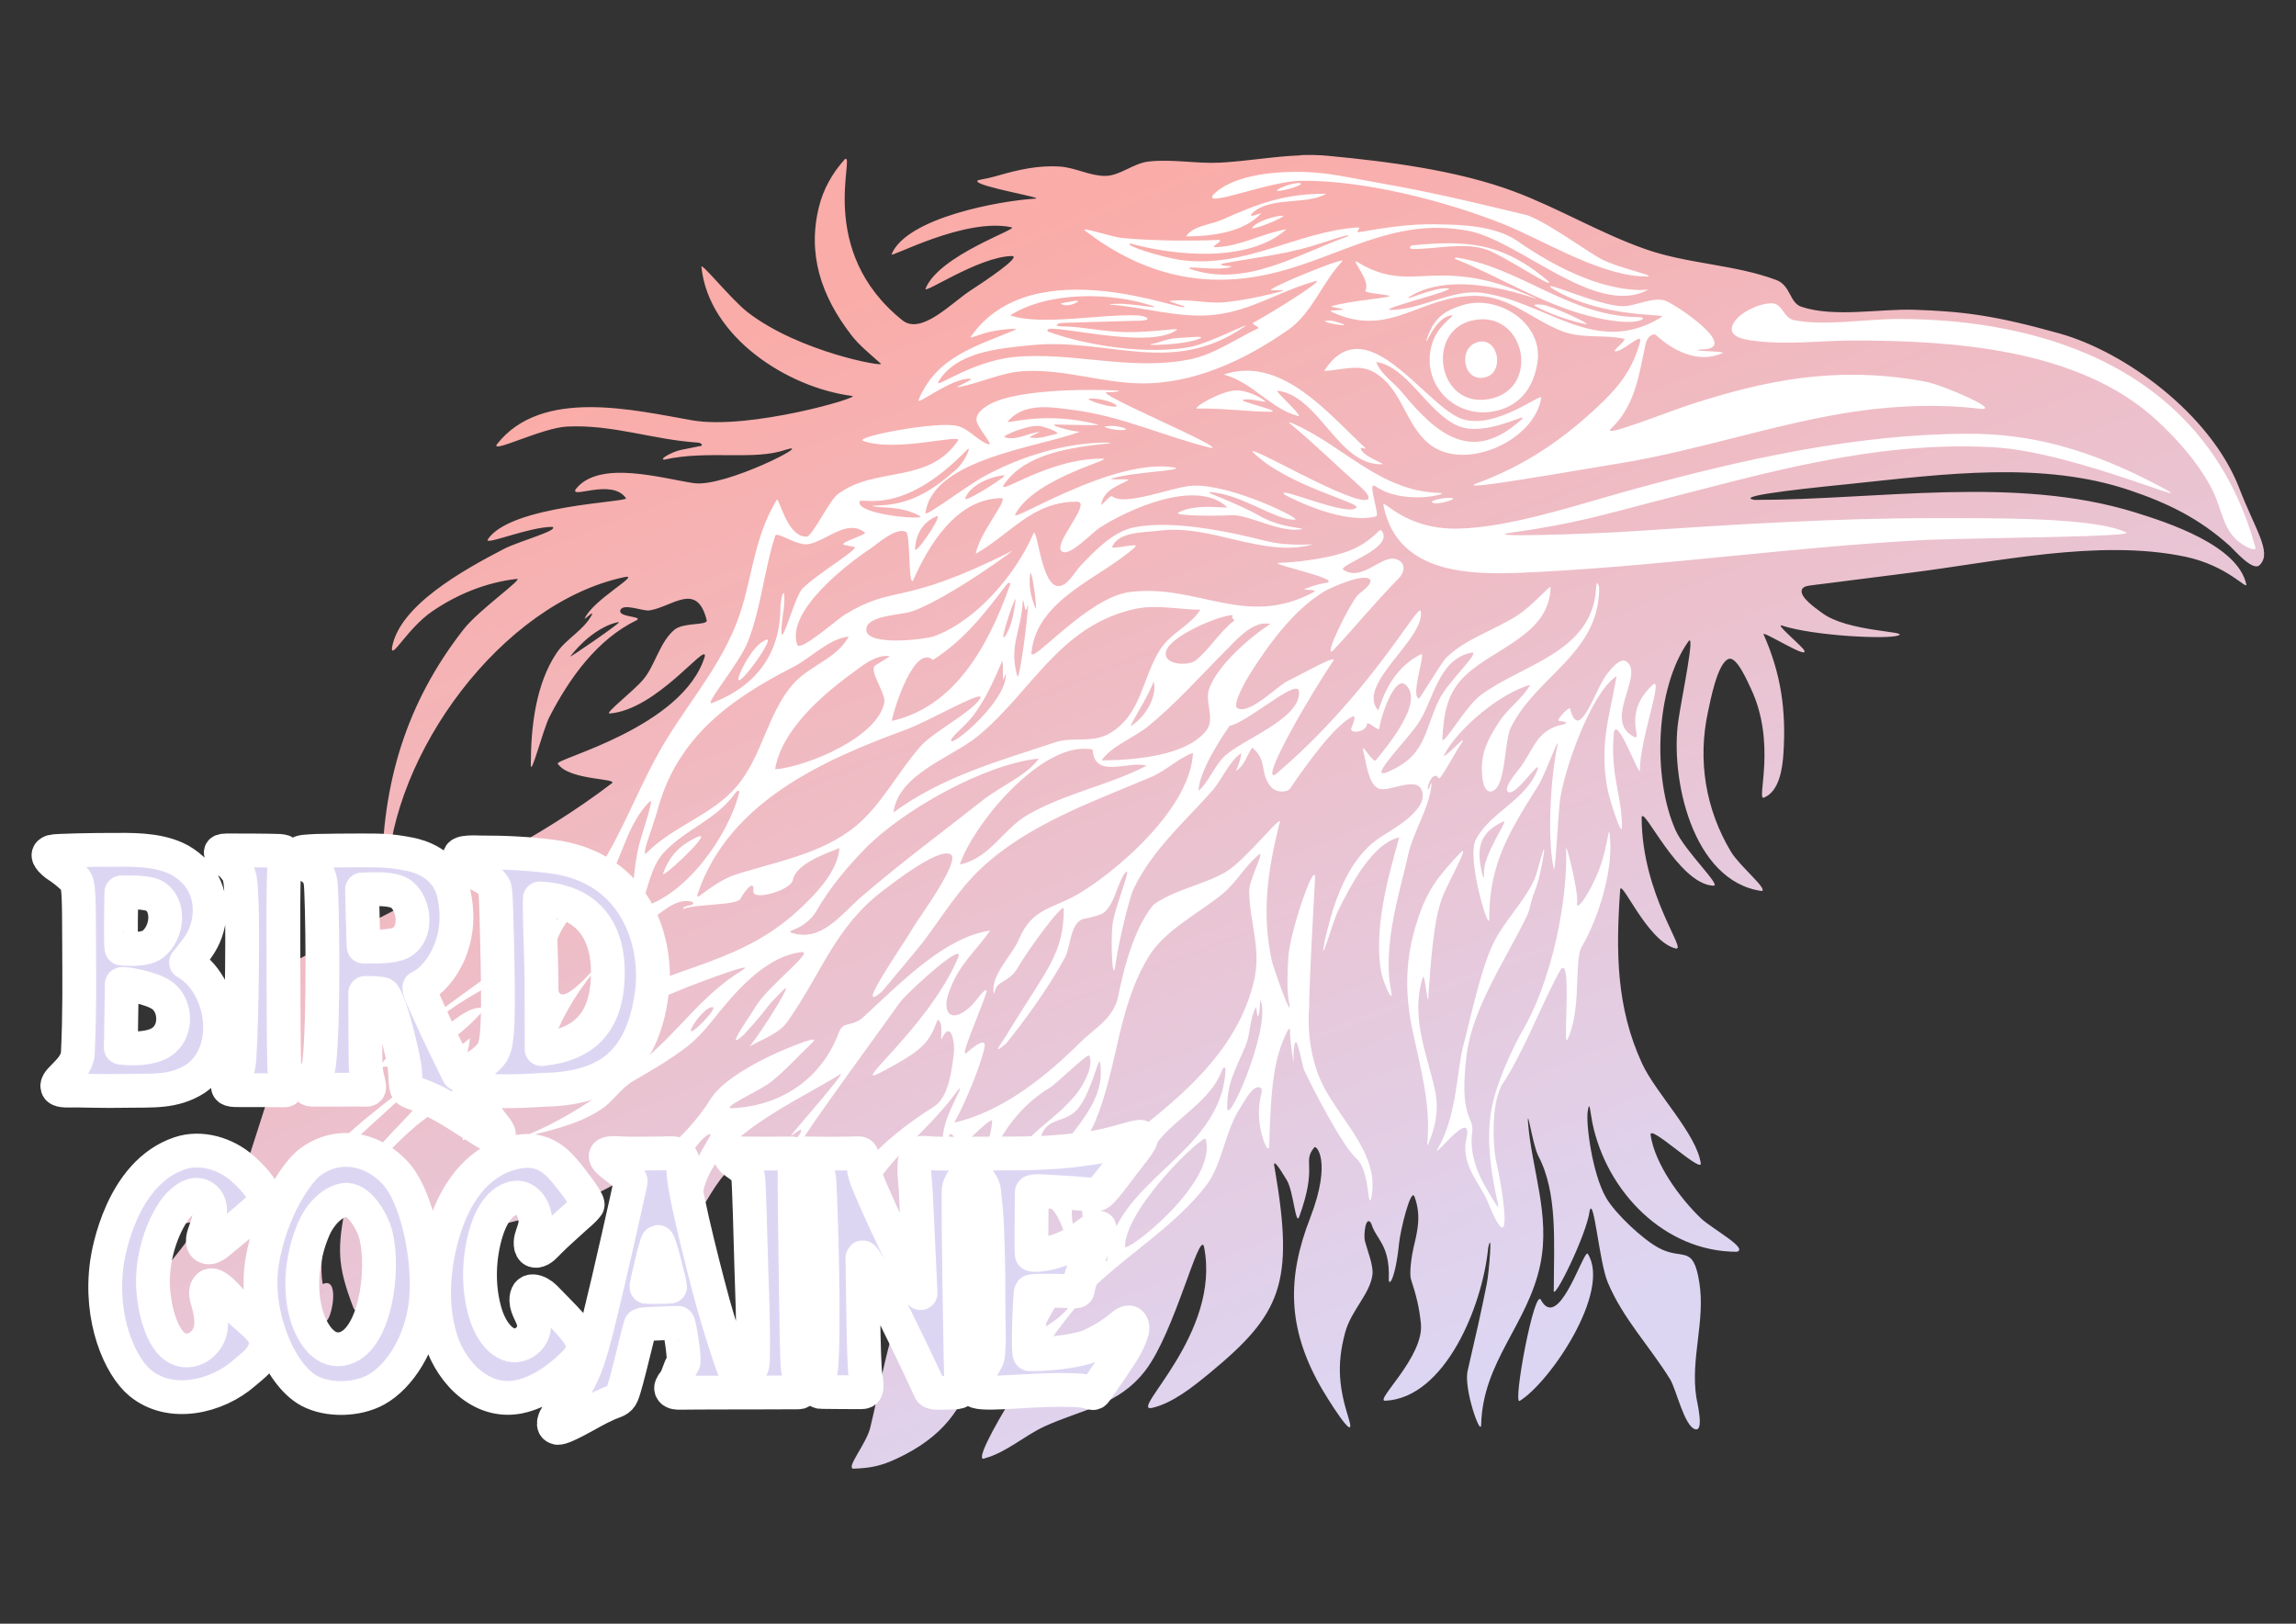
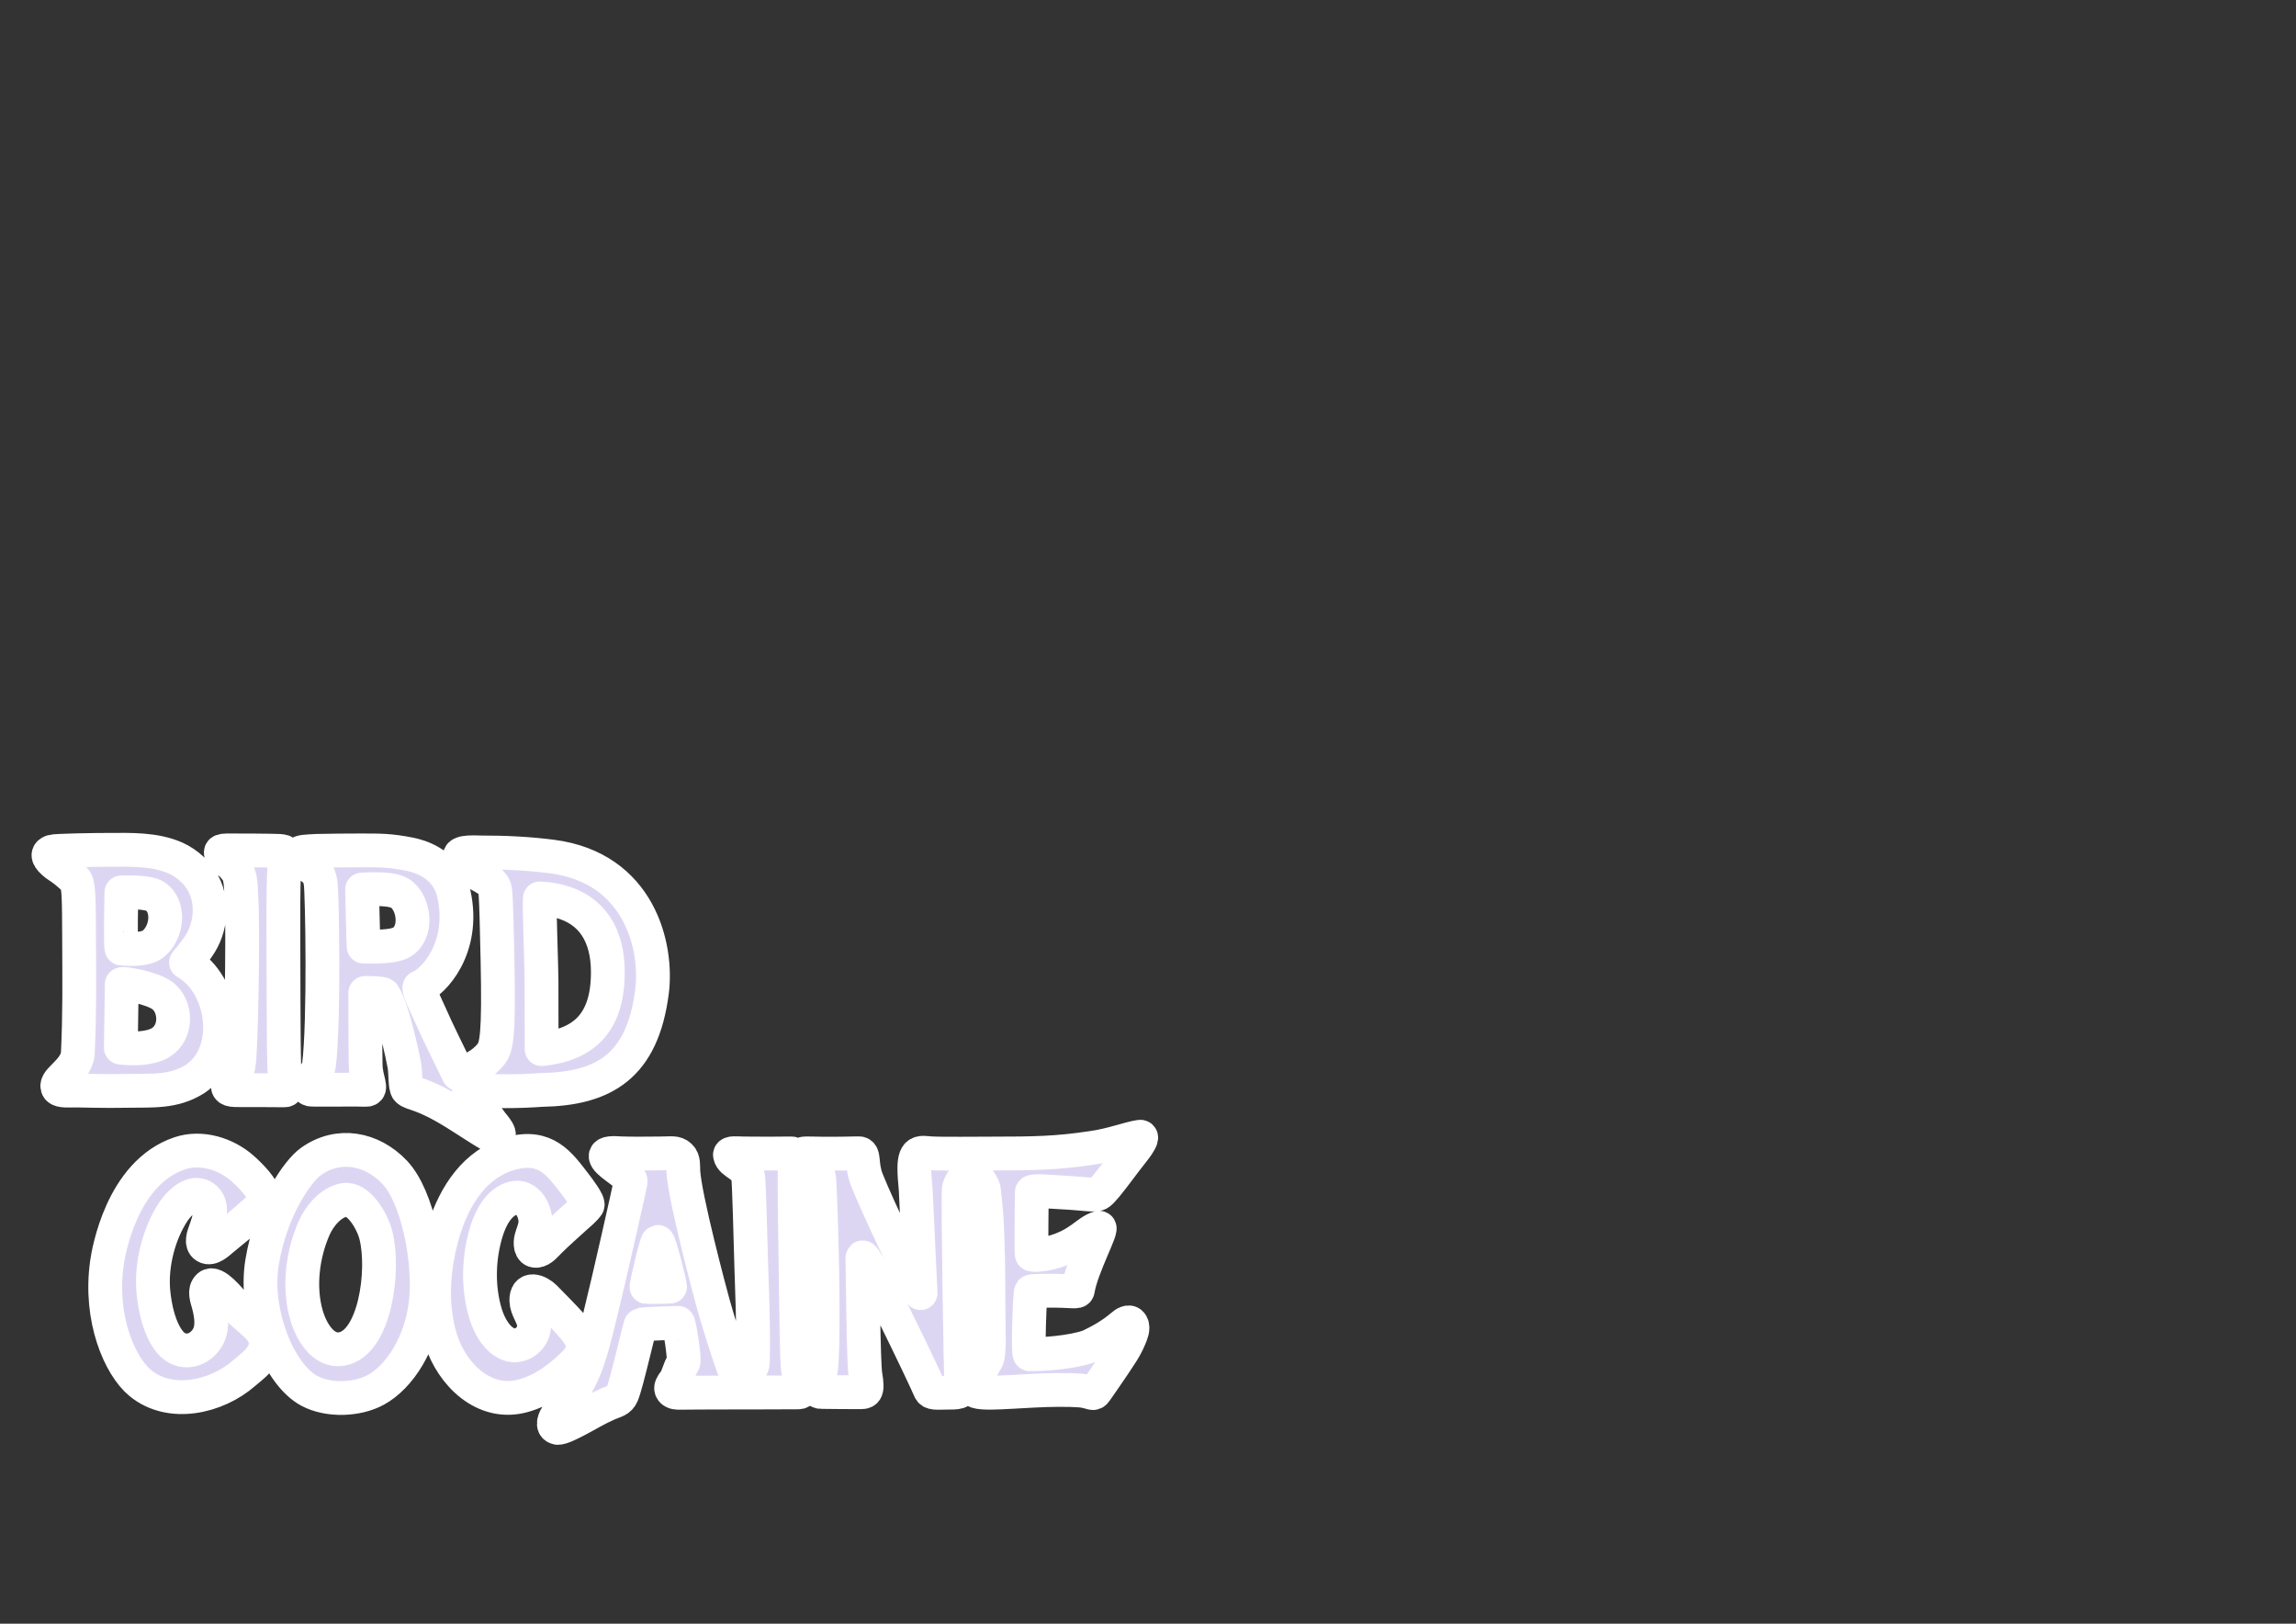
<svg xmlns="http://www.w3.org/2000/svg" xmlns:ns1="http://www.inkscape.org/namespaces/inkscape" xmlns:ns2="http://sodipodi.sourceforge.net/DTD/sodipodi-0.dtd" xmlns:xlink="http://www.w3.org/1999/xlink" width="297mm" height="210mm" viewBox="0 0 297 210" version="1.1" id="svg1" ns1:export-filename="bc-shirt.pdf" ns1:export-xdpi="300" ns1:export-ydpi="300" ns1:version="1.3.2 (091e20e, 2023-11-25)" ns2:docname="bc-logo-bird.svg">
  <rect x="0" y="0" width="297" height="210" fill="#333333" stroke="none" />
  <ns2:namedview id="namedview1" pagecolor="#ffffff" bordercolor="#666666" borderopacity="1.0" ns1:showpageshadow="2" ns1:pageopacity="0.0" ns1:pagecheckerboard="0" ns1:deskcolor="#d1d1d1" ns1:document-units="mm" ns1:zoom="0.56978302" ns1:cx="549.33192" ns1:cy="656.39021" ns1:window-width="1920" ns1:window-height="1147" ns1:window-x="1536" ns1:window-y="305" ns1:window-maximized="0" ns1:current-layer="g1" />
  <defs id="defs1">
    <linearGradient id="linearGradient9" ns1:collect="always">
      <stop style="stop-color:#faaca8;stop-opacity:1;" offset="0" id="stop9" />
      <stop style="stop-color:#ddd6f3;stop-opacity:1;" offset="1" id="stop10" />
    </linearGradient>
    <linearGradient ns1:collect="always" xlink:href="#linearGradient9" id="linearGradient10" x1="5956.471" y1="2379.859" x2="6012.07" y2="2523.123" gradientUnits="userSpaceOnUse" gradientTransform="matrix(0.265,0,0,0.265,-1485.882,-595.999)" />
  </defs>
  <g ns1:label="Ebene 1" ns1:groupmode="layer" id="layer1">
    <g id="g1" transform="matrix(3.899,0,0,3.899,-224.866,-107.857)">
-       <path style="fill:#ffffff;fill-opacity:1;stroke:none;stroke-width:0.265px;stroke-linecap:butt;stroke-linejoin:miter;stroke-opacity:1" d="m 132.787,46.163 -0.882,-2.398 -1.392,-2.045 -1.448,-1.296 -1.987,-1.202 -3.369,-0.893 -2.53,-0.222 -3.126,0.085 -1.132,-0.453 -1.8,-0.971 -2.71,-0.364 -3.075,-1.315 -3.924,-1.355 -3.418,-0.667 -2.832,0.02 -2.751,0.384 -3.479,0.748 -0.991,2.043 -10.862,9.123 0.506,2.69 -0.404,1.484 -3.186,4.966 -5.148,4.613 c -6.701,4.202 -2.572,0.536 -5.392,7.692 l 10.625,-1.295 1.289,-0.068 1.58,2.24 1.073,-1.764 4.307,-0.289 1.347,2.946 4.986,3.975 4.953,-4.293 1.613,-2.344 2.118,-0.609 1.745,2.607 2.254,-1.237 2.48,2.369 0.173,-4.078 2.266,-2.226 0.485,-2.674 0.941,-4.864 0.294,-1.368 0.837,-3.563 0.765,-2.943 4.818,-1.169 10.893,-0.533 -1.174,-0.822 -5.606,-0.426 -8.527,0.059 c 0,0 1.82,-0.763 1.893,-0.778 0.073,-0.015 7.749,-0.837 7.749,-0.837 l 2.172,0.22 3.874,1.071 1.776,1.262 z" id="path2" ns1:label="BIRD BG" ns2:nodetypes="cccccccccccccccccccccccccccccccccccccccccccccccccsccccc" />
-       <path id="path1-6" style="display:inline;fill:url(#linearGradient10);stroke:none;stroke-width:0.06" ns1:label="BIRD" d="m 100.822,32.813 v 0.003 c -0.895,0.032 -1.785,0.196 -2.676,0.242 -0.782,0.04 -1.611,-0.129 -2.381,-0.035 -0.504,0.062 -0.936,0.473 -1.429,0.475 -0.49,0.003 -0.988,-0.273 -1.488,-0.309 -0.739,-0.053 -1.436,0.117 -2.021,0.286 -0.585,0.169 -0.73,0.137 -0.73,0.195 -0.023,0.183 2.284,0.563 1.918,0.582 -1.161,0.069 -4.261,0.628 -4.763,1.845 -0.066,0.145 2.433,-1.234 3.988,-0.893 0.213,0.059 -2.404,0.924 -2.857,2.024 -0.123,0.246 1.742,-1.049 2.857,-1.072 0.354,0 -0.884,0.829 -1.37,1.144 -0.633,0.41 -1.633,1.49 -2.261,0.986 -2.889,-2.317 -1.541,-5.563 -1.905,-5.345 -0.438,0.486 -0.716,1.013 -0.854,1.555 -0.403,1.588 0.062,2.978 1.064,4.278 0.279,0.362 0.588,0.594 0.981,0.952 0.151,0.124 -2.695,-0.382 -4.405,-1.696 -0.552,-0.424 -1.537,-1.657 -1.548,-1.519 0.243,2.341 2.869,4.012 5,4.286 0.351,0.03 -3.403,1.136 -5.298,0.809 -1.915,-0.33 -5.008,-1.103 -6.488,0.798 -0.2,0.313 1.499,-0.549 2.321,-0.591 1.522,-0.077 2.856,0.436 4.345,0.531 0.17,0.017 0.172,0.123 0.058,0.119 l -0.633,0.128 c -0.271,0.061 -0.717,0.303 -0.543,0.32 1.462,-0.327 3,0.038 4.034,-0.33 1.04,-0.313 -1.998,1.253 -3.036,1.109 -1.021,-0.141 -3.145,-0.802 -3.929,0.2 -0.205,0.342 1.204,-0.372 1.667,0.298 0.133,0.134 -3.835,0.219 -4.584,1.369 -0.124,0.217 1.352,-0.417 2.143,-0.417 0.243,0.113 -1.119,0.478 -1.607,0.731 -1.362,0.707 -3.486,1.887 -3.716,3.285 -0.022,0.398 0.525,-0.659 1.335,-1.213 0.836,-0.572 1.791,-0.96 2.798,-1.076 0.283,-0.046 -1.247,1.022 -1.752,1.667 -1.914,2.444 -2.713,5.132 -2.713,8.215 0.003,0.171 0.171,0.122 0.178,0 0.144,-4.076 3.786,-9.073 7.858,-9.941 0.611,-0.134 -1.035,0.746 -1.306,1.366 -0.032,0.08 0.316,-0.288 0.234,-0.116 -0.279,0.523 -0.842,0.782 -1.165,1.259 -0.697,1.029 -0.859,2.473 -0.859,3.681 -0.019,0.532 0.397,-1.127 0.622,-1.564 0.651,-1.264 1.576,-2.565 2.891,-3.199 0.216,-0.136 -0.63,-0.09 -0.543,-0.332 0.087,-0.243 0.759,0.04 0.959,0.009 0.763,-0.115 1.582,-0.979 1.905,0.323 0.043,0.187 -0.766,0.061 -1.072,0.319 -0.489,0.411 -0.642,1.185 -1.029,1.645 -0.336,0.4 -1.321,1.15 -1.113,1.131 1.559,-0.13 3.186,-2.349 3.155,-1.905 -0.714,2.381 -5.005,3.415 -4.881,3.571 0.374,0.568 2.046,0.477 1.786,0.655 -2.427,1.852 -5.163,3.14 -7.862,4.544 -2.083,1.084 -4.316,1.98 -5.858,3.849 -0.855,1.036 2.796,0.64 2.381,1.852 -0.148,0.432 -0.858,2.703 -1.022,3.134 -0.201,0.526 -3.412,0.771 -2.869,1.129 0.452,0.298 1.05,0.05 1.538,0.017 -0.659,1.327 -1.898,1.93 -1.843,3.571 0.007,0.2 0.02,1.173 0.265,1.204 0.518,0.064 1.793,-1.297 2.411,-1.501 -0.477,0.956 -2.445,2.856 -1.965,2.857 2.11,0 4.096,-1.213 5.395,-2.857 0.184,-0.234 0.381,-1.444 -0.156,-1.191 -0.176,-1.007 0.275,-2.022 0.179,-2.024 -0.753,0.007 -1.307,0.48 -1.905,0.893 0.76,-3.184 4.329,-5.141 6.607,-7.024 -0.01,0.584 -0.601,1.691 -0.476,1.667 1.339,-0.301 1.568,-2.495 2.042,-3.512 0.227,-0.486 1.082,-1.369 0.875,-1.309 -0.44,0.123 -0.644,0.551 -0.974,0.834 -0.767,0.658 -1.445,0.803 -2.584,1.721 -0.538,0.467 -1.065,0.8 -1.145,1.195 0.849,-0.221 1.911,-1.648 2.619,-1.607 0.188,-0.216 0.372,-0.416 0.595,-0.595 -0.773,1.267 -2.46,2.557 -3.988,2.56 2.027,-2.326 5.044,-3.484 6.967,-6.072 0.995,-1.339 1.525,-2.9 2.33,-4.345 0.811,-1.458 1.916,-2.651 2.556,-4.229 0.567,-1.4 0.534,-2.791 1.363,-4.165 0.075,-0.136 0.335,1.248 0.995,1.215 0.187,-0.009 0.755,-1.198 1.029,-1.404 1.247,-0.938 3.002,-0.323 3.988,-1.776 0.191,-0.256 -2.101,0.406 -3.155,0 -0.252,-0.13 2.488,-0.668 3.155,-0.485 0.384,0.105 0.635,0.473 1.012,0.604 0.206,0.053 -0.397,-0.573 -0.397,-0.816 0,-0.298 0.416,-0.515 0.635,-0.603 1.269,-0.506 3.988,-0.367 3.988,-0.367 0.292,0.019 -0.071,0.061 -0.298,0.06 -0.436,0.022 4.062,1.901 3.452,1.845 -1.576,-0.388 -2.93,-1.05 -4.583,-1.261 -0.723,-0.092 -1.589,-0.251 -2.143,0.368 -0.164,0.16 1.144,-0.367 2.976,0.119 0.13,0.042 -0.81,0.006 -1.369,0 -0.363,-0.012 0.496,0.23 0.774,0.238 -1.313,0.507 -4.872,0.889 -5.119,2.679 -0.08,0.221 1.299,-0.848 1.964,-1.21 1.201,-0.653 2.675,-1.107 4.048,-1.112 0.111,0.011 0.181,0.036 0.039,0.032 -1.231,0.13 -2.721,0.334 -3.432,1.337 -0.34,0.492 1.386,-0.833 3.215,-0.833 0.6,-0.015 -2.203,0.602 -2.858,1.845 -0.2,0.347 3.257,-1.909 5.298,-1.548 0.302,0.101 -1.404,0.148 -2.084,0.357 -0.181,0.07 0.638,-0.004 0.536,0.059 -0.372,0.204 -0.789,0.318 -0.893,0.774 -0.063,0.181 0.291,-0.306 0.357,-0.238 0.443,0.346 2.017,-0.326 2.679,-0.352 1.289,-0.051 3.6,1.103 3.393,1.126 -0.617,0.049 -1.815,-0.872 -2.838,-0.912 -0.208,-0.007 0.858,0.33 1.687,0.804 0.685,0.392 1.511,0.382 1.369,0.422 -0.702,0.149 -1.747,-0.492 -2.346,-0.461 -0.333,0.026 -1.964,0.034 -1.742,-0.091 0.596,-0.326 1.667,-0.109 1.607,-0.179 -1.023,-0.957 -3.283,0.083 -4.215,0.68 -0.243,0.155 -0.911,0.872 -1.196,0.817 -0.552,-0.106 1.028,-1.71 0.411,-1.675 -1.469,0.006 -2.18,1.075 -3.334,1.727 0.12,-0.709 1.155,-1.882 0.834,-1.845 -1.482,0.031 -2.398,1.562 -2.917,2.738 -0.155,0.194 -0.084,-1.534 -0.228,-1.615 -0.323,-0.182 -0.954,0.401 -1.2,0.563 -0.732,0.482 -2.801,2.069 -2.411,3.177 0.089,0.252 1.32,-0.843 1.577,-0.999 1.681,-1.025 1.832,-0.252 5.477,-2.077 0.584,-0.368 -2.057,1.576 -3.274,1.977 -0.33,0.109 -1.386,0.124 -1.482,0.532 -0.153,0.648 1.945,0.395 2.256,0.28 1.401,-0.521 2.689,-2.045 3.274,-3.384 0.131,-0.371 0.246,1.726 0.837,1.726 0.298,0 0.537,-0.464 0.716,-0.655 0.465,-0.495 1.086,-1.149 1.781,-1.292 1.247,-0.258 3.124,0.129 4.364,0.444 0.842,0.214 1.724,0.083 1.529,0.134 -1.649,0.417 -3.367,-0.704 -5.06,-0.468 -0.477,0.066 -1.314,0.014 -1.548,0.528 -0.049,0.121 0.897,-0.145 0.774,0 -1.107,1.027 -3.273,1.713 -3.452,3.512 -0.059,0.478 1.841,-1.833 3.274,-2.009 2.255,-0.276 3.831,1.216 6.092,0.004 0.205,-0.113 -0.589,-0.036 -0.199,-0.138 0.213,-0.094 0.426,-0.136 0.655,-0.179 0.393,-0.14 -2.004,-0.626 -1.607,-0.655 0.382,0 1.613,-0.117 2.337,-0.402 0.759,-0.299 1.004,-0.766 1.056,-0.67 0.496,0.583 -1.524,1.171 -1.25,1.31 0.654,0.409 1.28,-0.569 1.789,-0.341 0.291,0.13 0.226,0.43 0.043,0.615 -0.766,0.775 -1.442,1.609 -2.19,2.405 -0.332,0.262 0.507,-1.46 0.819,-1.836 0.074,-0.089 0.54,-0.387 0.407,-0.531 -0.202,-0.218 -1.311,0.28 -1.523,0.408 -1.003,0.605 -1.84,1.757 -2.456,2.732 -0.088,0.139 -0.617,1.033 -0.408,1.138 0.415,0.207 1.314,-0.74 1.674,-0.913 0.461,-0.221 1.713,-0.937 1.488,-0.641 -0.681,0.99 -2.464,4.04 -1.905,3.75 3.22,-2.742 4.755,-5.753 4.822,-5.417 0.139,0.934 -2.133,2.397 -1.429,3.274 0.058,0.13 0.217,-1.232 1.429,-1.845 0.199,-0.13 -0.366,1.401 -0.057,1.469 0.023,0.005 0.762,-1.221 0.891,-1.348 0.639,-0.628 1.554,-0.9 2.338,-1.39 0.555,-0.346 1.123,-1.056 1.133,-0.951 -0.036,1.573 -1.863,2.004 -2.827,2.923 -0.625,0.595 -0.714,1.279 -0.763,2.095 -0.008,0.316 0.751,-1.048 1.253,-1.429 1.363,-1.034 3.721,-1.416 3.846,-3.551 0.017,-0.336 0.105,-0.093 0.104,0.008 -0.02,2.167 -2.087,2.888 -2.936,4.614 -0.215,0.437 -0.151,1.922 -0.6,2.096 -0.297,0.115 -0.346,-0.432 -0.354,-0.608 -0.03,-0.691 0.203,-1.119 0.564,-1.679 0.297,-0.46 0.77,-0.769 1.04,-1.237 -0.984,0.272 -2.382,1.428 -2.858,2.322 -0.097,0.239 0.819,-0.767 0.595,-0.417 -0.264,0.389 -0.728,1.288 -0.774,1.191 -0.172,-0.267 -0.391,0.221 -0.361,0.37 0.018,0.073 0.121,-0.295 0.122,-0.191 -0.044,0.758 -0.613,1.604 -0.78,2.381 -0.237,1.099 -0.872,3.006 -0.56,4.5 0.089,0.509 -0.279,-0.307 -0.336,-0.654 -0.238,-1.436 0.223,-3.084 0.605,-4.442 -0.924,0.21 -1.645,1.671 -2.032,2.44 -0.164,0.326 -0.643,2.03 -0.44,0.996 0.003,-0.008 0.005,-0.027 0.007,-0.034 0.168,-0.697 0.567,-2.556 1.81,-3.387 0.412,-0.275 1.586,-0.891 1.418,-1.529 -0.153,-0.58 -1.123,0.061 -1.469,-0.114 -0.325,-0.165 -0.4,-0.898 -0.485,-1.23 -0.101,-0.372 0.322,0.428 0.417,0.298 0.329,-0.417 1.612,-1.899 0.998,-2.491 -0.049,-0.047 -0.099,-0.063 -0.149,-0.056 -0.354,0.05 -0.727,1.267 -0.729,1.476 -0.012,0.167 -0.407,-0.275 -0.417,-0.119 -0.034,0.285 -0.64,0.331 -0.507,0.092 0,0 0.197,-0.431 0.016,-0.343 -0.57,0.297 -1.398,1.407 -2.069,2.394 -0.092,0.113 -0.447,0.14 -0.625,-0.069 -0.389,-0.457 -0.106,-0.896 -0.625,-1.3 -0.186,0.272 -0.248,0.592 -0.536,0.774 0.081,-0.2 0.154,-0.38 0.179,-0.595 -0.417,0.282 -0.631,0.872 -0.967,1.25 -0.964,1.086 -1.977,1.95 -2.619,3.274 -0.085,0.176 -0.457,1.537 -0.6,2.556 -0.081,0.542 -0.159,-0.684 -0.091,-1.366 0.05,-0.56 0.714,-2.09 0.408,-1.727 -0.273,0.412 -0.301,0.902 -0.637,1.255 -0.106,0.123 -0.372,0.183 -0.672,0.248 -0.508,0.061 -0.477,0.936 -0.674,1.294 -0.593,1.077 -1.282,2.011 -1.948,2.848 -0.585,0.494 -0.077,-0.088 0.098,-0.426 1.282,-2.083 1.808,-2.568 1.81,-4.03 0.012,-0.263 -1.095,1.207 -1.533,1.956 -0.206,0.353 -0.494,0.425 -0.65,0.567 -0.109,0.099 -0.118,0.343 -0.138,0.274 -0.128,-0.581 0.606,-1.257 0.83,-1.788 0.465,-1.103 1.164,-0.991 2.138,-1.609 1.353,-0.859 3.558,-2.835 3.64,-4.58 -0.489,0.172 -0.88,0.583 -1.369,0.791 -1.938,0.823 -4.089,1.567 -5.653,3.032 -0.733,0.687 -1.251,1.528 -1.837,2.322 -0.265,0.359 -0.952,1.154 -1.455,1.767 -0.993,0.852 0.686,-1.521 1.042,-2.138 0.158,-0.274 1.572,-2.194 1.237,-2.406 -0.048,-0.031 -0.114,-0.039 -0.193,-0.03 -0.551,0.064 -1.736,0.988 -2.013,1.196 -1.647,1.239 -2.057,2.742 -3.209,4.374 -0.294,0.416 -0.829,0.575 -1.258,0.83 0.447,-0.563 1.557,-2.333 1.088,-1.848 l -0.371,0.383 c -0.275,0.344 -0.46,0.585 -0.905,1.07 -0.706,0.645 0.167,-0.558 0.401,-0.95 0.385,-0.646 1.94,-1.824 1.516,-1.786 -1.126,0.122 -2.072,1.176 -2.748,2.001 -0.223,0.272 -0.5,0.662 -1.002,1.095 -0.731,0.55 -1.194,0.802 -1.843,1.181 -0.415,0.242 -0.67,0.686 -1.074,0.948 -0.841,0.545 -1.742,0.685 -2.679,0.957 -0.487,0.142 -0.855,0.751 -1.282,0.422 2.188,-0.624 3.773,-1.632 5.5,-3.118 1.133,-0.974 1.855,-2.089 3.163,-2.891 0.506,-0.316 -1.36,0.38 -1.845,0.572 -1.624,0.641 -2.778,1.283 -4.227,2.226 0.616,-0.713 1.11,-1.446 1.965,-1.886 2.074,-1.067 4.059,-1.184 5.893,-2.836 0.564,-0.508 1.381,-1.326 1.429,-2.123 -0.369,0.158 -1.452,0.503 -1.547,1.071 -0.099,0.347 -1.345,0.692 -1.309,0.357 0.046,-0.433 -0.302,0.014 -0.417,0.238 -0.081,0.251 -1.54,0.18 -1.905,0.357 -0.053,-0.132 0.463,-0.098 0.298,-0.238 -0.556,-0.16 -1.058,0.405 -1.488,0.674 -1.39,0.87 -2.896,2.839 -3.274,4.446 -0.175,-0.312 -0.178,-0.602 -0.178,-0.952 -0.084,-0.041 -0.061,-0.244 -0.119,-0.179 -0.334,0.562 -0.3,1.19 -0.542,1.778 -0.378,0.918 -1.227,1.607 -2.018,2.151 0.048,-0.807 0.349,-0.843 0.774,-1.429 -1.714,-0.195 -3.301,1.949 -4.345,2.977 0.393,-1.147 1.318,-1.839 2.084,-2.738 -0.029,-0.316 0.552,-0.664 0.417,-0.655 -0.61,0.031 -1.116,0.557 -1.548,0.95 -1.036,0.943 -2.474,2.157 -2.878,3.551 -0.071,0.25 1.154,-0.295 1.628,-0.572 -0.295,1.471 -0.306,2.035 0.238,3.452 0.046,0.107 0.1,0.153 0.179,0 1.159,-2.581 5.371,-2.549 7.674,-3.665 1.637,-0.793 3.049,-1.722 4.037,-3.3 0.464,-0.693 1.861,-1.365 2.474,-1.614 0.287,-0.117 1.077,-0.443 0.899,-0.241 -0.495,0.479 -1.108,1.145 -1.512,1.417 -0.39,0.263 -1.555,0.792 -1.191,0.796 1.771,-0.084 3.023,-1.097 3.547,-2.508 0.164,-0.437 0.448,-0.127 0.902,-0.594 1.194,-1.101 2.63,-2.58 4.123,-2.792 -0.53,0.747 -1.017,1.083 -1.363,2.024 -0.266,0.724 0.078,1.074 0.696,0.507 0.186,-0.17 0.542,-0.717 0.548,-0.507 -0.218,0.689 -0.95,2.295 -0.655,2.024 0,0 0.623,-0.566 0.59,-0.222 -0.033,0.344 -0.536,1.695 -1.007,2.543 1.601,-0.359 3.061,-1.549 4.182,-2.663 0.461,-0.458 1.011,-0.729 1.224,-1.398 0.096,-0.394 0.392,-2.189 1.202,-3.165 0.693,-0.504 1.636,-0.65 2.381,-1.077 0.706,-0.405 2.031,-2.16 1.786,-1.579 -0.382,1.553 -0.584,2.939 -0.24,4.524 0.035,0.159 0.639,1.919 0.587,1.464 -0.014,-0.121 -0.12,-0.345 -0.042,-1.583 0.057,-0.908 0.948,-3.432 0.886,-2.56 -0.043,0.709 -0.178,3.156 -0.193,4.063 0,0.029 0.003,0.029 0.004,0.052 -0.063,0.744 0.003,1.498 0.268,2.255 0.494,1.412 2.108,2.561 1.789,4.165 -0.135,0.425 -0.035,-0.893 -0.494,-1.306 -0.5,-0.455 -1.504,-2.435 -1.749,-2.963 -0.112,-0.434 -0.238,-1.146 -0.304,-0.811 -0.029,0.149 -0.044,0.313 -0.029,0.516 0.023,0.302 -0.12,-0.608 -0.12,-0.91 0.006,-0.109 -0.005,-0.145 -0.027,-0.136 -0.022,0.009 -0.055,0.064 -0.092,0.136 -0.368,0.792 -0.515,1.518 -0.572,3.733 -1.06e-4,0.005 1.32e-4,0.005 0,0.01 -0.009,0.359 -0.357,-0.381 -0.342,-1.149 0.01,-0.527 0.177,-0.69 0.048,-0.775 -0.031,-0.015 -0.063,-0.019 -0.095,-0.013 -0.224,0.035 -0.452,0.503 -0.544,0.637 -0.527,0.772 -0.622,1.909 -1.138,2.592 -0.991,1.31 -2.529,2.243 -3.717,3.37 -1.445,1.372 -4.327,6.051 -3.64,5.704 0.712,-0.194 1.298,-0.742 1.964,-1.049 1.25,-0.576 2.464,-0.692 3.361,-1.868 0.973,-1.275 1.772,-4.629 1.937,-4.108 0.594,2.89 -2.51,5.51 -1.726,5.358 0.682,-0.152 1.374,-0.71 1.905,-1.147 2.395,-1.97 2.821,-2.994 2.174,-6.771 -0.102,-0.427 0.126,-0.087 0.397,0.364 0.225,0.375 0.293,1.557 0.414,1.205 0.623,-1.725 0.085,-1.79 0.494,-2.29 0.053,-0.109 0.601,0.427 -0.13,2.327 -0.779,1.996 -0.748,3.639 0.303,5.536 0.224,0.404 1.268,2.082 0.972,1.131 -0.297,-0.95 -0.424,-1.731 -0.118,-2.857 0.201,-0.743 0.827,-1.273 0.906,-1.926 0.036,-0.297 -0.179,-0.828 -0.251,-1.11 -0.051,-0.199 0.028,-0.892 0.212,-0.579 0.154,0.532 0.62,0.688 0.581,1.837 -0.009,0.273 0.214,0.049 0.343,-1.199 0.044,-0.426 0.383,-1.815 0.506,-1.538 0.24,0.633 0.096,1.175 -0.022,1.67 -0.062,0.26 -0.157,0.874 -0.09,1.083 0.17,0.527 0.27,0.896 0.328,1.466 0.112,1.104 -1.553,2.571 -1.185,2.56 1.985,-0.093 3.228,-3.132 3.417,-5.071 0.147,-0.683 0.034,0.789 -0.048,1.201 -0.189,0.952 -0.363,1.705 -0.634,2.88 -0.136,0.59 0.438,2.209 0.449,1.785 0.054,-2.111 1.552,-3.327 1.963,-5.32 0.338,-1.635 -0.287,-3.143 -0.408,-4.705 0,-0.008 8e-5,-0.017 -0.003,-0.025 -0.021,-0.479 0.159,0.766 0.344,1.134 0.645,1.222 0.516,2.854 0.514,4.43 -0.071,0.531 1.104,-1.831 1.191,-2.619 0.138,-0.468 0.318,1.709 0.598,2.381 0.499,1.196 1.397,2.128 2.069,3.215 0.205,0.331 0.471,1.562 0.835,1.66 0.304,0.082 0.057,-0.913 0.034,-1.065 -0.196,-1.295 0.307,-2.528 0.1,-3.81 -0.206,-1.28 -0.537,-0.71 -1.342,-1.139 -0.54,-0.288 -1.441,-1.136 -1.748,-1.662 -0.469,-0.807 -0.677,-2.492 -0.611,-2.873 0.062,-0.411 0.081,0.027 0.153,0.38 0.472,2.298 2.406,4.281 4.79,4.281 0.418,-0.099 -0.838,-0.776 -1.182,-1.104 -0.691,-0.66 -1.53,-1.796 -1.675,-2.765 -0.069,-0.399 1.633,1.227 1.666,0.952 -0.127,-0.978 -1.495,-2.345 -1.946,-3.32 -0.868,-1.878 -0.871,-3.735 -0.733,-5.728 -0.013,-0.557 0.874,1.669 1.845,1.905 0.4,0.084 -1.119,-1.765 -1.13,-4.345 0.048,-0.439 1.213,2.214 2.38,2.262 0.29,0.013 -0.942,-1.137 -1.257,-1.846 -0.763,-1.72 -0.683,-4.68 0.424,-6.251 0.247,-0.352 -0.208,1.8 -0.329,2.619 -0.277,1.886 0.455,5.335 2.769,5.655 0.208,-0.065 -0.743,-0.833 -1.027,-1.309 -0.843,-1.413 -1.107,-3.033 -0.757,-4.644 0.075,-0.343 0.31,-1.616 0.687,-1.747 0.269,-0.094 0.64,0.789 0.73,0.974 0.862,1.803 0.192,3.701 0.427,3.631 0.526,-0.198 0.628,-0.99 0.659,-1.488 0.09,-1.429 -0.082,-2.621 -0.659,-3.928 -0.08,-0.171 1.673,0.956 1.31,0.475 -0.238,-0.258 -0.899,-0.818 -0.714,-0.773 1.058,0.348 3.537,0.469 3.882,0.329 0.345,-0.14 -1.722,-0.115 -2.553,-0.755 -0.165,-0.127 -0.77,-0.524 -0.649,-0.779 0.085,-0.129 0.201,-0.108 0.868,-0.197 l 2.678,-0.341 c 2.878,-0.358 6.297,-1.14 9.167,-0.538 1.408,0.295 2.07,1.133 2.024,0.913 -0.288,-1.292 -2.587,-2.041 -3.69,-2.383 -3.966,-1.23 -8.534,-0.414 -12.62,-0.414 -0.843,-0.141 2.385,-0.449 3.274,-0.542 2.972,-0.31 6.269,-0.759 9.167,0.221 1.223,0.414 2.283,0.909 3.334,1.858 0.149,0.135 0.783,0.882 0.994,0.608 0.398,-0.418 -0.175,-1.181 -0.703,-2.562 -0.956,-2.442 -3.786,-4.498 -5.945,-5.102 -2.159,-0.604 -3.206,-0.734 -4.822,-0.788 -1.149,-0.039 -2.642,0.265 -3.744,-0.098 -0.404,-0.133 -0.355,-0.71 -0.84,-0.891 -1.377,-0.515 -2.94,-0.529 -4.345,-1.024 -1.492,-0.526 -2.882,-1.36 -4.345,-1.908 -1.883,-0.705 -4.19,-0.998 -6.191,-1.187 -0.299,-0.028 -0.598,-0.032 -0.896,-0.022 z m 0.158,0.556 c 0.708,0.021 1.362,0.164 1.813,0.246 1.862,0.341 2.39,0.422 5.554,1.188 0.69,0.263 1.751,1.043 2.378,1.414 0.628,0.371 2.372,0.68 1.333,0.606 -1.447,-0.103 -3.263,-1.229 -4.49,-1.72 -1.938,-0.776 -4.646,-1.468 -6.739,-1.443 -1.059,0.013 -3.202,0.9 -2.917,0.475 0.586,-0.622 1.887,-0.802 3.068,-0.767 z m -0.208,0.364 c 0.051,0.003 0.075,0.016 0.057,0.046 -0.229,0.145 -0.911,0.282 -0.774,0.179 0.178,-0.126 0.564,-0.231 0.716,-0.225 z m 0.903,0.357 c -0.667,0.384 -1.859,0.081 -2.453,0.641 -0.147,0.142 0.046,0.088 0.298,0 -0.57,0.65 -1.696,0.774 -2.5,0.774 0.263,-0.374 0.792,-0.374 1.184,-0.548 1.236,-0.549 2.063,-0.868 3.472,-0.868 z m -1.5,0.73 c 0.069,-0.005 0.098,0.004 0.058,0.03 -0.292,0.184 -1.125,0.481 -1.012,0.358 C 99.402,34.982 99.969,34.835 100.175,34.82 Z m 5.12,0.283 c 0.838,0.011 1.92,0.037 2.677,0.525 3.02,2.116 4.597,1.549 4.345,1.662 -1.721,0.89 -4.22,-1.653 -5.953,-1.975 -2.533,-0.47 -4.305,0.95 -6.667,1.456 -2.268,0.486 -4.24,-0.089 -6.012,-1.446 -0.24,-0.184 0.849,0.201 1.25,0.236 1.043,0.091 2.113,0.099 3.155,0.062 0.257,0.006 -0.362,0.261 -0.059,0.238 0.797,-0.031 1.54,-0.461 2.322,-0.595 -1.255,1.127 -3.703,0.88 -5.179,0.476 -0.253,0.052 1.077,0.462 1.667,0.544 2.141,0.299 3.856,-0.949 5.893,-1.08 0.118,-0.007 -0.119,0.187 0.025,0.157 1.004,-0.17 1.699,-0.272 2.536,-0.261 z m -2.889,0.369 c -0.063,-0.027 -0.856,0.249 -1.22,0.357 -0.966,0.286 -1.951,0.39 -2.938,0.574 -0.287,0.091 0.413,0.071 0.26,0.115 -0.433,0.146 -1.528,-0.062 -1.369,0.059 1.851,0.65 3.575,-0.483 5.246,-1.073 0.024,-0.017 0.03,-0.028 0.021,-0.032 z m 3.405,0.261 c 1.186,0.012 2.109,0.31 3.233,1.259 0.242,0.312 -1.427,-0.818 -2.024,-1.039 -0.749,-0.277 -1.707,-0.017 -2.5,-0.032 -0.116,-0.01 -0.065,-0.11 0,-0.119 0.471,-0.046 0.896,-0.073 1.291,-0.069 z m 0.216,0.478 c 2.156,0.357 3.749,1.972 6.053,1.972 0.318,0.021 -0.11,0.373 -1.726,-0.049 -1.529,-0.397 -2.934,-1.294 -4.4,-1.882 -0.047,-0.019 -2.1e-4,-0.052 0.073,-0.041 z m -3.821,0.099 c 0.009,0.004 0.007,0.013 -0.007,0.027 -0.66,0.696 -0.994,1.71 -1.785,2.265 -1.431,1.002 -3.151,1.815 -4.941,1.777 -1.281,-0.027 -2.485,-0.474 -3.81,-0.406 -0.783,0.04 -1.45,0.398 -2.202,0.531 -0.204,0.035 0.579,-0.268 0.395,-0.277 -0.619,-0.035 -1.814,0.936 -1.705,0.693 0.596,-1.433 1.899,-1.765 3.214,-2.321 0.114,-0.048 -0.365,-0.032 -0.83,0.066 -0.339,0.072 -0.707,0.249 -0.657,0.172 2.068,-2.997 7.306,-0.714 7.084,-1.012 -0.159,-0.059 -0.542,-0.169 -0.476,-0.178 0.543,-0.078 1.098,0.061 1.607,0.052 0.744,-0.013 2.364,-0.414 2.143,-0.41 h -0.357 c -0.4,0.043 2.194,-1.037 2.329,-0.98 z m 0.469,0.027 c 1.297,0.8 2.003,0.367 3.393,0.489 0.983,0.086 1.654,0.341 2.549,0.727 0.396,0.201 -2.571,-1.108 -4.216,-0.025 -0.113,0.126 0.857,-0.352 1.31,-0.298 0.353,0.042 -2.334,0.69 -1.905,0.714 1.008,-0.004 1.995,-0.672 2.976,-0.575 2.187,0.272 3.798,2.174 6.013,0.813 0.271,-0.13 -1.94,0.074 -3.631,-0.952 -0.439,-0.34 1.495,0.565 2.322,0.59 0.444,0.013 1.06,-0.347 1.47,-0.168 0.442,0.192 2.493,1.6 1.149,1.603 -0.516,0.059 0.855,0.051 0.714,0.119 -0.803,0.372 -1.68,-0.102 -2.202,-0.595 -0.074,-0.071 -0.288,0.013 -0.35,0.299 -0.224,1.024 -0.331,2.016 -1.138,2.796 -0.393,0.366 1.92,-0.573 2.738,-0.831 2.275,-0.719 4.667,-1.282 7.679,-0.721 0.602,0.112 2.625,0.998 1.786,0.897 -1.298,-0.157 -2.692,-0.104 -3.988,0.077 -2.626,0.366 -5.26,1.301 -7.917,1.733 -1.582,0.257 -5.328,0.925 -4.821,0.69 1.655,-0.603 2.964,-1.492 4.234,-2.719 0.587,-0.567 1.011,-1.138 1.242,-1.983 0.098,-0.36 -0.476,0.238 -0.774,0.298 -0.262,0.053 0.377,-0.381 0.238,-0.417 -0.667,-0.143 -1.372,0.005 -2.024,-0.24 -0.978,-0.366 -1.751,-1.163 -2.857,-1.181 -1.885,-0.032 -2.875,1.443 -4.822,0.528 -0.112,-0.048 0.186,-0.052 0.298,-0.06 0.343,-0.014 -0.366,-0.097 -0.298,-0.119 0.568,-0.191 2.145,-0.298 1.905,-0.357 -0.258,-0.06 -0.853,-0.086 -0.774,-0.179 0.176,-0.301 -0.479,-1.03 -0.298,-0.952 z m -1.369,0.655 c -1.161,0.316 -2.083,0.969 -3.334,1.112 -1.173,0.134 -2.349,-0.266 -3.512,-0.337 0.48,-0.117 1.733,0.171 1.485,0.055 -1.412,-0.478 -3.487,-0.5 -4.759,0.302 1.03,0.349 3.024,-0.045 4.167,0 0.336,-0.007 0.68,0.188 0,0.179 l -2.395,0.069 c -0.201,-0.005 -0.389,0.123 0,0.119 0.585,0 1.322,0.181 2.103,0.189 0.865,0.009 1.743,-0.152 1.661,-0.08 -0.974,0.731 -4.574,-0.334 -4.286,0.059 1.315,0.48 3.291,0.769 4.69,0.52 0.644,-0.115 2.052,-0.852 1.858,-0.699 -2.45,1.7 -4.53,0.364 -7.143,0.636 -1.017,0.106 -2.445,0.212 -3.036,1.21 -0.146,0.265 1.086,-0.674 2.5,-0.82 1.986,-0.187 3.838,0.475 5.834,0.08 0.808,-0.16 1.548,-0.688 2.275,-1.034 0.071,-0.038 -0.235,-0.135 -0.166,-0.182 0.724,-0.394 2.477,-1.501 2.057,-1.377 z m -7.906,0.646 v 0 c 0.034,0 0.05,0.004 0.038,0.02 -0.051,0.06 -0.234,0.133 -0.42,0.134 -0.174,-0.04 -0.191,-0.063 -0.067,-0.083 0.093,-0.015 0.348,-0.07 0.449,-0.071 z m 13.235,0.07 c 1.068,-0.05 2.228,0.819 2.044,1.986 -0.176,1.143 -0.899,1.522 -1.48,1.62 -1.352,0.228 -2.469,-1.027 -1.977,-2.357 0.225,-0.576 0.784,-0.859 0.607,-0.834 -0.55,0.065 -0.848,1.02 -0.833,0.834 0.247,-0.814 0.675,-1.003 1.19,-1.169 0.145,-0.046 0.296,-0.072 0.448,-0.08 z m 9.842,0.016 c 0.34,0.021 0.367,0.492 0.723,0.561 1.031,0.2 2.388,-0.042 3.451,-0.042 4.831,0 10.224,1.667 11.848,7.579 0.038,0.138 -0.259,0.003 -0.302,-0.026 -0.809,-0.431 -0.76,-1.202 -1.163,-1.957 -0.454,-0.851 -1.124,-1.606 -1.832,-2.256 -2.564,-2.35 -6.74,-2.625 -10.039,-2.625 -1.023,0 -2.146,0.143 -3.155,0.026 -0.23,-0.027 -0.949,-0.074 -0.878,-0.455 0.084,-0.453 0.935,-0.829 1.347,-0.804 z m -7.813,0.039 c 0.075,-0.003 0.173,0.007 0.173,0.007 0.272,0.011 1.748,0.698 1.431,0.643 -0.523,-0.11 -1.214,-0.346 -1.645,-0.591 -0.088,-0.044 -0.035,-0.057 0.04,-0.059 z m -1.758,0.491 c -0.096,-0.003 -0.197,0.003 -0.302,0.021 -1.666,0.283 -1.263,2.952 0.476,2.625 1.608,-0.302 1.267,-2.597 -0.174,-2.646 z m -5.243,0.048 c 0.203,-0.031 0.38,0.051 0.573,0.112 0.007,0.003 0.015,0.005 0.023,0.007 0.115,0.093 -0.813,-0.085 -0.595,-0.119 z m -4.174,0.539 c 0.044,0.005 0.053,0.017 0.007,0.04 -0.451,0.233 -2.112,0.266 -1.548,0.178 0.145,-0.022 0.467,-0.165 0.75,-0.179 v 0 c 0.212,-0.011 0.658,-0.056 0.791,-0.04 z m 9.237,0.162 c 0.664,-0.15 0.868,1.002 0.233,1.173 -0.756,0.202 -0.942,-1.013 -0.233,-1.173 z m -3.99,0.236 c 1.201,0.045 2.542,2.029 3.452,2.325 1.105,0.36 2.667,-0.905 2.619,-0.703 -0.234,1.44 -2.576,2.481 -3.742,1.51 -0.777,-0.647 -0.876,-1.814 -1.794,-2.354 -0.52,-0.306 -1.109,-0.069 -1.667,-0.049 0.347,-0.545 0.731,-0.744 1.131,-0.729 z m 0.595,0.432 c 0.156,0.412 0.586,0.677 0.862,1.012 1.176,1.429 2.339,2.366 3.96,0.893 0.289,-0.294 -1.207,0.622 -2.135,0.202 -1.008,-0.457 -1.642,-1.946 -2.687,-2.107 z m -4.356,0.289 c 1.598,-0.04 2.926,1.573 3.999,2.568 0.077,0.071 -0.291,-0.115 -0.098,0.115 0.192,0.23 0.814,0.424 0.634,0.42 -1.453,0.027 -2.066,-2.268 -3.453,-2.441 -0.132,-0.009 0.96,0.934 0.655,0.834 -0.912,-0.259 -1.459,-1.098 -2.441,-1.369 0.241,-0.082 0.475,-0.122 0.704,-0.128 z m -0.244,0.652 c 0.294,0.019 0.613,0.149 0.809,0.282 l 0.094,0.063 c 0.138,0.103 -0.42,-0.092 -0.707,-0.037 -0.182,0.038 0.638,0.225 0.952,0.358 0.238,0.139 -1.688,-0.094 -2.441,-0.06 -0.354,0.045 0.802,-0.637 1.293,-0.606 z m -4.887,0.27 c -0.056,0.004 -0.076,0.017 -0.037,0.039 0.267,0.153 1.057,0.32 0.893,0.179 -0.198,-0.159 -0.688,-0.229 -0.856,-0.218 z m 6.601,0.791 v 0 c 0.006,-0.006 0.036,-1.06e-4 0.088,0.022 1.727,0.743 2.911,2.283 4.941,2.321 0.295,0.019 -1.23,0.429 -2.175,-0.227 -0.282,-0.197 0.158,0.965 0.032,1.001 -1.063,0.277 -2.698,-0.538 -3.036,-0.714 -0.378,-0.361 2.138,0.773 2.381,0.417 0.095,-0.172 -2.316,-0.719 -3.453,-1.845 -0.114,-0.251 3.411,1.845 3.835,1.576 0.104,-0.125 -0.232,-0.393 -0.328,-0.485 -0.771,-0.683 -1.435,-1.346 -2.236,-2.005 -0.041,-0.034 -0.057,-0.055 -0.051,-0.061 z m -8.336,0.117 c -0.378,-0.014 -1.231,0.334 -1.099,0.38 0.377,0.117 0.754,-0.135 1.131,-0.179 0.105,-0.009 -0.353,0.154 -0.298,0.179 0.293,0.074 0.604,-0.058 0.893,-0.119 0.134,-0.024 -0.401,-0.252 -0.627,-0.261 z m 2.501,0 c 0.088,0.004 0.162,0.017 0.252,0.04 0.473,0.122 -0.199,0.144 -0.536,0 -0.064,-0.027 0.196,-0.043 0.284,-0.04 z m 28.307,0.261 c 2.117,-0.012 4.063,0.496 6.432,1.753 1.642,0.871 -2.829,-1.155 -5.536,-1.305 -3.966,-0.22 -7.569,0.861 -11.372,1.833 -1.505,0.385 -2.458,0.693 -4.584,0.993 -1.281,0.18 2.553,0.055 4.05,-0.045 3.287,-0.22 6.64,-0.431 9.938,-0.431 2.142,0 5.33,-0.023 6.37,0.476 0.245,0.144 -4.055,0.164 -6.548,0.242 -4.304,0.218 -8.562,0.835 -12.858,1.062 -1.934,0.102 -4.734,0.285 -5.238,-2.198 -0.052,-0.278 0.668,0.789 2.43,0.767 1.754,-0.022 4.02,-0.801 5.904,-1.316 3.586,-0.98 7.286,-1.812 11.012,-1.832 z M 89.808,42.552 c -0.007,-0.004 -0.02,0 -0.039,0.016 -2.226,2.311 -3.566,1.537 -3.584,1.746 -0.054,0.423 2.138,0.603 2.024,0.476 -0.409,-0.241 -0.86,-0.279 -1.325,-0.306 -0.068,0 -0.444,-0.043 -0.163,-0.051 1.133,-0.011 1.876,-0.489 2.68,-1.199 0.226,-0.199 0.455,-0.655 0.407,-0.683 z m 1.178,0.875 c -0.486,0.051 -1.136,0.334 -1.289,0.768 -0.066,0.187 1.479,-0.789 1.289,-0.768 z m 14.656,0.753 c 0.099,-0.009 0.182,-0.004 0.246,0.016 0.028,0.046 -0.363,0.16 -0.587,0.166 -0.18,-0.028 -0.153,-0.07 0,-0.119 0.127,-0.032 0.242,-0.054 0.341,-0.063 z m -16.863,0.607 c -0.007,-0.004 -0.018,-0.004 -0.034,0.004 -0.456,0.184 -0.687,0.592 -0.714,1.071 -0.027,0.278 0.852,-1.009 0.748,-1.075 z m -2.865,0.387 c -0.455,0.011 -0.924,0.43 -1.395,0.534 -0.409,0.09 -1.088,-0.455 -1.131,-0.263 -0.362,1.127 -0.473,2.419 -0.906,3.512 -0.288,0.727 -1.506,2.153 -1.178,2.024 1.49,-0.583 2.262,-1.655 2.262,-3.214 0.04,-0.479 0.17,-0.661 0.119,0 l -0.054,0.406 c -0.172,1.549 0.373,-0.693 0.662,-0.983 0.514,-0.518 1.952,-1.353 1.714,-1.387 l -0.298,-0.059 c -0.324,-0.047 0.758,-0.352 0.655,-0.417 -0.148,-0.114 -0.298,-0.156 -0.45,-0.152 z m 5.95,1.497 c -0.01,-0.003 -0.018,0.023 -0.023,0.084 -0.033,0.405 0.03,0.683 0.179,1.072 0.088,0.232 -0.084,-1.139 -0.156,-1.156 z m -0.706,0.326 c -0.025,0 -0.061,0.017 -0.091,0.056 -0.747,0.988 -1.417,1.845 -2.441,2.5 -0.61,-0.522 -1.28,1.56 -1.369,2.024 2.01,-0.447 3.157,-2.332 3.929,-4.524 0.013,-0.036 -0.003,-0.056 -0.028,-0.056 z m 0.196,0.548 c -0.084,0.102 -0.542,1.497 -0.347,1.235 0.225,-0.302 0.306,-0.81 0.357,-1.191 0.006,-0.047 0.003,-0.059 -0.01,-0.044 z m 0.263,0.032 c 8e-5,5.3e-5 0,0 0,0 8e-5,7.9e-5 -7.9e-5,0 0,0 z m 0,0 c -0.006,-0.005 -0.012,0.013 -0.015,0.071 -0.058,0.985 -0.466,1.433 -0.178,2.441 0.062,0.216 0.317,-1.69 0.357,-2.321 -0.005,-0.127 -0.054,0.189 -0.085,0.127 -0.03,-0.059 -0.06,-0.298 -0.079,-0.317 z m 4.192,0.224 c -0.188,0.009 -0.379,0.033 -0.575,0.081 -2.454,0.597 -3.33,2.724 -5.12,4.199 -0.855,0.705 -2.644,1.251 -2.798,2.532 1.611,-1.188 3.466,-1.697 5.358,-2.325 0.623,-0.207 1.241,0.051 1.845,-0.319 1.039,-0.636 1.049,-1.844 1.651,-2.773 0.349,-0.538 1.008,-0.793 1.325,-1.309 -0.587,-0.003 -1.123,-0.111 -1.687,-0.085 z m 2.758,0.264 c -0.481,0.019 -2.06,0.696 -2.205,1.194 -0.135,0.465 0.727,0.504 0.969,0.317 0.447,-0.345 0.796,-0.951 1.295,-1.333 -0.081,-0.108 -0.089,-0.061 -0.059,-0.178 z M 78.208,48.301 c 0.088,-5.3e-5 -1.688,1.226 -1.615,1.134 0.78,-0.991 1.549,-1.141 1.615,-1.134 z m 21.396,0.044 c -0.493,0.042 -0.967,0.599 -1.276,0.909 -0.839,0.841 -1.64,1.746 -2.561,2.499 -0.455,0.372 -1.221,0.653 -1.547,1.132 0.991,-0.004 2.778,-0.124 3.461,-0.973 0.331,-0.412 -0.057,-0.943 0.11,-1.408 0.28,-0.78 1.346,-1.702 2.025,-2.143 -0.071,-0.017 -0.142,-0.021 -0.212,-0.016 z m -13.776,0.433 c -0.663,0.073 -1.258,0.713 -1.845,1.013 -2.097,1.073 -3.859,2.345 -4.5,4.761 -0.117,0.441 -0.627,1.715 -0.322,1.369 0.889,-0.882 2.167,-1.226 2.979,-2.205 0.816,-0.984 0.99,-2.351 1.815,-3.33 0.537,-0.637 1.472,-0.856 1.874,-1.608 z m -2.723,0.1 c 0.308,-0.079 -1.125,1.878 -0.912,1.203 0.071,-0.225 0.456,-0.98 0.826,-1.158 0.037,-0.025 0.065,-0.039 0.086,-0.044 z m 23.379,0.436 c -1.116,0.227 -1.242,1.596 -1.781,2.373 -0.403,0.58 -1.578,1.76 -1.076,1.615 1.375,-0.537 1.265,-1.355 1.796,-2.441 0.29,-0.594 1.423,-1.625 1.061,-1.548 z m -19.463,0.11 c -0.412,0.029 -0.824,0.386 -1.133,0.611 -0.979,0.713 -2.301,1.882 -2.5,3.148 1.065,-0.089 3.461,-1.081 3.631,-2.262 -0.024,-0.378 -0.537,-1.041 -0.298,-1.191 l 0.476,-0.298 c -0.058,-0.011 -0.117,-0.013 -0.176,-0.009 z m 24.548,0.155 c 0.029,0.006 0.056,0.019 0.083,0.041 0.566,0.471 -0.831,1.967 0.25,2.493 0.28,0.077 -0.419,-0.777 0.595,-1.727 0.391,-0.359 -0.417,1.816 -0.417,2.798 0.03,0.419 -0.775,-1.88 -0.866,-1.199 -0.121,1.405 0.267,2.05 0.271,3.104 0.005,0.402 -0.415,-0.88 -0.491,-1.309 -0.254,-1.429 0.068,-2.314 0.312,-3.691 -0.867,0.561 -1.793,3.253 -1.887,4.196 -0.077,0.782 -0.153,2.496 -0.204,2.168 -0.226,-1.067 -0.077,-3.157 0.127,-4.042 0.094,-0.465 -0.395,0.929 -0.634,1.309 -0.944,1.504 -1.628,2.582 -1.628,4.405 0.02,0.576 -0.77,-1.998 -0.446,-2.611 0.483,-0.915 1.663,-1.302 2.054,-2.33 0.09,-0.364 -0.667,0.809 -0.938,0.762 -0.287,-0.05 0.248,-0.682 0.311,-0.762 0.498,-0.627 0.556,-1.301 1.461,-1.488 0.132,-0.023 0.199,-0.088 -0.119,-0.119 -0.143,-0.01 0.339,-0.486 0.357,-0.417 0.317,1.224 0.827,-0.679 1.268,-1.191 0.103,-0.119 0.343,-0.433 0.543,-0.391 z m -20.638,0.023 c 2.7e-5,5.3e-5 -2.6e-5,0 0,0 1.06e-4,1.85e-4 0,0 0,0 z m 0,0 c -0.007,-0.014 -0.018,-0.004 -0.034,0.041 -0.813,1.969 -1.263,2.035 -1.627,2.49 -0.367,0.586 1.775,-1.1 1.776,-2.09 0,-0.094 -0.102,0.265 -0.1,0.129 -0.004,-0.247 0.006,-0.524 -0.016,-0.57 z m 5.017,0.665 c -0.21,0.542 -0.52,0.976 -0.774,1.488 0.447,-0.254 0.909,-0.953 0.774,-1.488 z m 4.755,0.242 c -0.316,-0.074 -1.662,1.105 -2.237,1.233 0,0 -1.014,1.404 -1.03,2.156 0.335,-0.297 0.51,-0.794 0.839,-1.126 0.56,-0.564 2.542,-1.25 2.494,-2.148 0.003,-0.068 -0.022,-0.105 -0.067,-0.115 z m -10.513,0.259 c -0.178,-0.069 -1.752,0.837 -2.457,1.096 -2.626,0.968 -5.857,2.342 -6.906,5.427 -0.121,0.356 0.268,-0.205 1.131,-0.577 1.378,-0.459 2.948,-0.694 4.107,-1.65 0.869,-0.717 1.409,-1.816 2.157,-2.654 0.424,-0.475 1.627,-1.087 1.951,-1.548 0.038,-0.054 0.041,-0.084 0.016,-0.094 z m 3.423,1.731 c -1.59,0.026 -3.67,2.555 -4.094,3.839 1.008,-0.21 1.428,-1.181 2.262,-1.655 1.266,-0.72 2.67,-0.969 3.929,-1.619 -0.556,-0.187 -1.738,0.464 -1.786,-0.536 -0.101,-0.022 -0.205,-0.031 -0.311,-0.029 z m -1.475,0.327 c -1.782,0.174 -4.525,1.717 -5.761,2.984 -0.622,0.638 -1.177,1.309 -1.61,2.056 -0.376,0.648 -1.037,0.65 -0.844,0.734 0.994,0.337 1.655,-0.609 2.322,-1.185 1.306,-1.129 2.719,-2.168 4.048,-3.22 0.544,-0.431 1.451,-0.812 1.845,-1.369 z m -9.969,1.068 c -0.024,-0.003 -0.058,0.016 -0.091,0.063 -0.671,0.932 -1.657,1.198 -2.389,1.993 -0.431,0.468 -0.525,1.236 -0.766,1.817 1.502,-0.38 2.912,-2.374 3.274,-3.81 0.009,-0.037 -0.004,-0.061 -0.028,-0.063 z m -2.903,0.351 c -0.006,-0.017 -0.02,-0.016 -0.045,0.01 -0.732,0.737 -0.875,1.774 -1.405,2.659 -0.335,0.559 -0.972,0.834 -1.342,1.333 -0.36,0.485 -0.484,1.169 -0.884,1.722 0.008,-0.127 0.142,-0.401 0.06,-0.357 -0.617,0.372 -0.728,1.874 -0.655,1.845 0.469,-0.191 0.736,-0.753 1.19,-1.012 0.058,0.806 1.528,-1.001 1.797,-1.369 0.807,-1.103 0.598,-2.032 0.865,-3.274 0.084,-0.39 0.461,-1.438 0.42,-1.558 z m 28.29,0.665 c -0.855,0.39 -0.896,0.964 -0.707,1.745 0.055,0.227 0.063,0.085 0.056,-0.035 -0.032,-0.6 0.836,-1.794 0.651,-1.709 z m 3.498,0.338 c 0.005,-0.007 0.008,-0.003 0.011,0.017 0.178,1.135 -0.344,2.839 -0.917,3.806 -0.261,0.44 0.008,2.078 -0.472,3.072 -0.174,0.36 0.191,-3.099 -0.275,-2.235 -0.658,1.222 -1.173,2.653 -1.905,3.751 -0.379,0.704 -0.282,2.166 -0.18,2.544 0.297,1.356 0.521,3.284 -0.266,1.376 -0.197,-0.562 -0.896,-1.214 -0.742,-2.081 0.346,-1.369 -1.427,1.078 -0.845,0.103 0.553,-1.101 0.545,-2.449 0.757,-3.253 0.257,-0.976 0.567,-2.48 0.98,-3.36 0.35,-0.746 1.008,-1.365 1.366,-2.124 0.129,-0.273 0.379,-1.411 0.328,-0.904 -0.076,0.459 -0.157,0.917 -0.333,1.347 -0.108,0.264 -0.121,0.508 -0.228,0.732 -0.67,1.397 -1.805,3.037 -2.001,4.607 -0.268,2.144 0.254,2.046 0.184,2.553 -0.149,1.078 0.527,1.968 0.8,2.435 0.292,0.499 -0.537,-1.602 -0.117,-3.394 0.135,-0.576 0.47,-1.43 0.906,-2.25 1.101,-1.81 1.574,-4.551 1.528,-6.122 -0.041,-0.451 0.415,1.387 0.363,1.719 -0.063,0.397 0.427,-0.294 0.728,-1.072 0.221,-0.571 0.299,-1.218 0.331,-1.267 z m -30.128,0.155 c 0.122,0.099 -1.33,1.449 -1.253,1.232 0.263,-0.741 0.747,-1.017 1.096,-1.19 0.091,-0.045 0.14,-0.057 0.158,-0.042 z m 25.284,0.492 c 0.054,0.068 -0.444,0.965 -0.654,1.455 -0.337,0.789 -0.418,2.355 -0.487,3.217 -0.016,0.836 -0.116,-0.723 -0.194,-0.48 -0.405,1.292 0.114,2.461 0.395,3.691 0.168,0.737 -0.004,1.356 -0.228,1.866 -0.007,-0.003 -0.013,-0.007 -0.02,-0.009 0.132,-1.375 -0.23,-2.553 -0.503,-3.871 -0.365,-1.76 -0.019,-2.948 0.182,-3.58 0.325,-1.02 0.728,-1.504 1.45,-2.262 0.033,-0.028 0.051,-0.035 0.06,-0.027 z m -6.734,0.102 c -0.013,-0.004 -0.037,0.01 -0.075,0.043 -0.451,0.395 -0.72,0.911 -1.191,1.293 -0.771,0.626 -1.883,1.181 -2.414,2.041 -1.049,1.699 -1.037,3.68 -1.782,5.477 -0.362,0.874 -1.269,1.596 -1.518,2.441 0.851,-0.399 1.52,-1.065 2.262,-1.627 1.896,-1.434 3.986,-3.061 4.529,-5.516 0.228,-1.029 -0.156,-1.907 -0.171,-2.917 -0.006,-0.366 0.451,-1.209 0.36,-1.234 z M 89.461,59.304 c -0.201,-0.073 -1.724,1.317 -1.954,1.64 -1.306,1.839 -4.083,5.541 -3.704,5.512 1.076,-0.086 1.743,-0.339 2.414,-0.991 -0.387,0.528 -0.606,0.871 -0.948,1.467 -0.273,0.476 -0.707,1.961 -0.156,2.083 0.199,0.063 -0.382,-2.18 3.542,-4.643 0.476,-0.289 0.592,-1.161 0.665,-1.785 0.038,-0.322 -0.095,-1.115 -0.397,-0.476 -0.072,0.138 0.034,-0.369 -0.059,-0.536 -0.034,-0.06 -0.066,-0.142 -0.119,0 -0.264,0.706 -0.517,0.945 -1.703,1.583 -1.481,0.818 1.396,-1.324 2.417,-3.726 0.033,-0.077 0.031,-0.118 0.003,-0.128 z m 10.022,1.56 c -0.015,0.059 -0.004,0.335 -0.063,0.49 -0.048,0.127 -0.047,-0.345 -0.092,-0.261 -0.192,0.362 -0.174,0.856 -0.314,1.215 -0.345,0.838 -0.627,1.244 -0.627,2.064 -0.031,0.799 1.433,-2.548 1.122,-3.482 -0.013,-0.041 -0.021,-0.045 -0.026,-0.026 z m -25.394,0.072 c 0.025,0.003 0.034,0.038 0.011,0.103 -0.066,0.169 -0.228,0.539 -0.238,0.476 -0.029,-0.187 0.032,-0.31 0.119,-0.476 0.041,-0.072 0.082,-0.105 0.107,-0.103 z m 7.222,0.135 c -0.208,-0.017 -0.671,0.548 -0.716,0.769 -0.044,0.221 0.924,-0.752 0.716,-0.769 z m -6.472,0.587 c 2.7e-5,1.06e-4 0,0 0,0 1.33e-4,0 0,-0.003 0,0 z m 0,0 c -0.005,-0.026 -0.013,-0.02 -0.024,0.036 -0.188,1.198 -0.957,2.706 -0.775,2.619 0.679,-0.388 0.832,-2.448 0.799,-2.655 z m -0.392,0.824 c -0.035,-0.01 -0.097,0.034 -0.167,0.164 -0.1,0.242 -0.458,0.834 -0.298,0.714 0.244,-0.199 0.38,-0.415 0.476,-0.714 0.033,-0.089 0.024,-0.154 -0.011,-0.164 z m 19.366,0.198 c -0.045,-0.101 -1.084,0.929 -1.318,1.068 -1.239,0.737 -2.202,2.248 -2.202,3.72 0.349,-0.272 0.255,-1.171 0.833,-1.012 0.529,-1.245 1.463,-1.517 2.263,-2.513 0.211,-0.263 0.583,-0.908 0.424,-1.262 z m 0.323,0.204 c -0.086,0.147 -0.365,1.253 -0.785,1.643 -0.442,0.41 -1.047,0.203 -1.169,0.976 -0.029,0.187 -0.214,1.367 -0.06,1.443 0.198,0.097 0.555,-0.892 0.642,-1.026 0.559,-0.852 1.632,-1.78 1.398,-3.035 -0.004,-0.023 -0.013,-0.021 -0.025,0 z m 4.161,0.19 c -0.022,-0.005 -0.053,0.026 -0.088,0.108 -0.453,1.19 -1.917,1.719 -2.441,2.857 -0.399,-0.068 -0.866,0.481 -0.952,0.833 -0.07,-0.145 -0.102,-0.256 -0.119,-0.417 -0.265,0.33 -0.341,0.897 -0.417,1.309 -0.06,-0.238 -0.06,-0.469 -0.06,-0.714 H 94.102 c -0.003,0.851 0.024,1.596 0.119,2.441 h 0.179 c 0.161,-2.666 3.78,-3.511 3.929,-6.31 0.003,-0.062 -0.009,-0.103 -0.031,-0.108 z m -12.724,0.217 c 0.003,-0.02 -0.028,-0.006 -0.1,0.052 -0.024,0.017 -0.043,0.03 -0.074,0.048 -1.827,1.086 -4.453,2.218 -4.453,4.315 0.007,0.156 0.494,-0.923 0.953,-1.257 0.666,-0.485 2.232,-0.733 2.357,-1.279 0.017,-0.138 -0.386,0.256 -0.322,0.137 0.049,-0.091 1.626,-1.877 1.638,-2.015 z m 3.929,0.483 c -0.01,0.005 -0.042,0.043 -0.103,0.122 -1.087,1.488 -2.651,2.419 -3.259,4.227 -0.102,0.304 -0.532,1.441 -0.213,1.702 0.097,0.079 0.897,-1.139 1.09,-1.28 1.384,-1.01 3.407,-1.615 3.572,-3.696 0.013,-0.169 -0.872,0.689 -0.952,0.834 -0.05,0.134 -0.399,-0.584 -0.476,-0.358 -0.054,0.159 0.045,0.571 -0.059,0.476 -0.536,-0.488 0.576,-2.118 0.401,-2.027 z m -8.257,1.511 c -0.027,-0.013 -0.121,0.04 -0.121,0.04 -0.939,0.704 -1.43,3.147 -1.203,3.078 0.272,-0.225 0.203,-0.671 0.3,-0.994 0.235,-0.788 0.974,-1.988 1.022,-2.084 0.012,-0.024 0.011,-0.035 0.003,-0.04 z m 16.428,0.159 c -0.047,-0.186 -2.648,2.257 -2.679,3.571 0.024,0.239 3.083,-2.121 2.679,-3.571 z m -6.429,1.488 -0.059,0.595 c -0.752,0.004 -1.506,0.64 -2.024,1.127 -1.87,1.754 -2.044,4.026 -2.619,6.374 -0.132,0.539 -0.835,1.356 -0.544,1.352 0.574,-0.02 0.917,-0.095 1.437,-0.338 3.072,-1.435 2.594,-3.88 3.067,-6.669 0.138,-0.815 0.961,-1.272 0.981,-2.084 l -0.119,0.059 c -0.013,-0.163 -0.036,-0.276 -0.119,-0.417 z m 2.143,0.357 c -0.386,0.654 0.09,1.394 -0.022,2.143 -0.129,0.868 -0.695,1.494 -1.05,2.262 1.85,-1.058 1.361,-2.739 1.191,-4.405 z m -1.053,0.357 c -0.12,0.011 -0.231,0.149 -0.316,0.476 l -0.178,-0.119 c -0.219,0.399 -0.283,0.819 -0.417,1.25 -0.097,-0.33 0.063,-0.624 0.119,-0.952 -0.807,0.744 -0.849,2.266 -0.952,3.334 0.491,-0.202 0.601,-0.776 0.952,-1.131 -0.035,0.937 -1.501,2.531 -0.689,3.455 0.13,0.148 0.383,-1.08 0.454,-1.252 0.52,-1.266 1.657,-2.045 1.775,-3.512 0.038,-0.481 -0.388,-1.581 -0.747,-1.548 z m -3.948,0.893 c -0.134,0.231 -0.272,0.423 -0.476,0.595 -0.003,-0.441 -0.384,-0.021 -0.536,0.119 l 0.298,-0.655 c -0.879,0.477 -1.739,2.224 -1.488,3.214 0.044,0.18 1.117,-1.358 1.683,-2.198 0.206,-0.306 0.692,-0.675 0.52,-1.076 z m 5.238,0.357 c 0,0.322 -0.003,0.634 -0.059,0.952 -0.072,-0.277 -0.032,-0.681 0.059,-0.952 z m 16.696,0.353 c -0.198,0.139 -0.953,2.529 -1.516,1.551 -0.209,-0.542 -0.954,3.478 -0.715,3.334 1.01,-0.62 3.045,-3.627 2.262,-4.881 -0.008,-0.012 -0.019,-0.013 -0.032,-0.004 z" ns2:nodetypes="scsscssccccccsscsscsccscscccccsccccscscscccccscscsccssccccssssscssccscccccscscccccssscssccscsccccscccccsccccccccccsccsccccssccccsssscscscsssscscccsccccsccsscsssssscccccssscscsccssssccccccscscsccsssccsscccccscccsscccccscccsscsscssscssssscsccscscssscscscssccscccscccscccccsccccscscsccccssccscsccscssscccscccsscscscscsssscssccscscccssssscsscsssccsssscccccsssssssccccccsccccscscsssccccccsscccscscsssccssssssscsccsssscscccccsccscsscssscssssccccsccscssccccscsccscccscscscscccssccssccscscccccccsscccscssssscssscsscccccccscccscccsccscsccscccccscscscscccsscssscssscscccccccscssssccscscssssssscsscscscccsssccscsssccccsscccccccccccccsccsccccsccscsssssssccscsssscccccsssssscccssccscscsscccssccsssssscccsssssscscccsscscssscssscsssscccsccsscssccscscsscsccscscsccsccsccsccccscscsscscscsscccsscscccccscccccsccscscsscssscscsccscsscsscssscsscsssccscsssssssscssscccccssscssssssccssssssscsccsccssccssssscssssccccsccscssccccssccsccccccssscsccccccccccssscssssscscssscccccscccssscccssssscsssscssssccsssscccccssccsccccsccccccccccsssccccccscccssccssccccccsssscccccsccccsccsss" />
      <g id="g19-9-3" style="fill:#ddd6f3;fill-opacity:1;stroke:#ffffff;stroke-width:2.95;stroke-linecap:round;stroke-linejoin:round;stroke-dasharray:none;stroke-opacity:1;paint-order:markers stroke fill" transform="matrix(0.286,0,0,0.286,38.478,15.527)" ns1:label="BC TEXT">
        <g id="g18-2-8" style="fill:#ddd6f3;fill-opacity:1;stroke:#ffffff;stroke-width:2.95;stroke-linecap:round;stroke-linejoin:round;stroke-dasharray:none;stroke-opacity:1;paint-order:markers stroke fill" />
        <path id="path1-39-8-43-4" style="fill:#ddd6f3;fill-opacity:1;stroke:#ffffff;stroke-width:3.92;stroke-linecap:round;stroke-linejoin:round;stroke-dasharray:none;stroke-opacity:1;paint-order:markers stroke fill" d="m 173.901,192.41 c -1.024,-1.657 -4.924,-9.877 -6.213,-13.094 -0.732,-1.827 -0.228,-3.137 -0.954,-3.122 -1.877,0.038 -2.439,0.047 -4.246,0.04 -1.518,-9.5e-4 -2.503,-0.151 -2.475,0.222 0.099,1.327 2.049,1.042 2.15,2.864 0.214,3.866 0.613,17.491 0.208,21.743 -0.136,1.429 -0.881,2.823 0.008,2.814 0.241,-0.003 3.771,0.047 4.309,0.033 0.771,-0.02 1.195,0.169 0.819,-1.989 -0.231,-1.326 -0.316,-12.207 -0.355,-13.573 -0.039,-1.366 7.448,14.267 7.812,15.246 0.176,0.472 0.776,0.378 1.844,0.368 1.459,-0.013 1.87,0.042 1.821,-0.788 -0.087,-1.481 -0.409,-21.408 -0.299,-22.827 0.03,-0.389 0.726,-1.777 1.418,-1.732 0.648,0.005 1.459,1.438 1.498,1.79 0.189,1.709 0.339,3.184 0.39,4.812 0.15,3.889 0.135,6.004 0.147,9.402 0.005,1.463 0.167,5.018 -0.213,5.506 -1.659,3.143 -2.833,3.881 0.632,3.838 2.499,-0.032 6.908,-0.513 10.404,-0.238 1.267,0.172 1.302,0.51 1.611,0.06 0.167,-0.243 1.507,-2.145 2,-2.901 0.782,-1.198 1.399,-1.985 1.95,-3.318 0.178,-0.431 0.471,-1.083 0.221,-1.54 -0.265,-0.483 -0.823,-0.064 -1.097,0.17 -1.165,0.995 -2.401,1.709 -3.8,2.374 -1.975,0.731 -5.543,0.966 -6.92,0.931 -0.272,0.005 0.011,-7.12 0.141,-7.266 0.125,-0.116 1.507,-0.094 2.02,-0.096 2.829,-0.022 3.363,0.236 3.415,-0.091 0.427,-2.667 3.04,-7.367 2.452,-7.215 -1.493,0.426 -2.224,2.041 -5.67,2.916 -0.723,0.184 -2.114,0.34 -2.137,0.151 -0.07,-0.558 0.005,-5.605 0.011,-7.18 -0.013,-0.27 2.281,-0.046 3.36,0.005 2.921,0.137 4.028,0.459 4.493,0.092 0.771,-0.609 2.612,-3.271 4.162,-5.204 0.232,-0.295 1.004,-1.404 0.532,-1.338 -1.243,0.173 -3.304,0.992 -5.617,1.299 -3.966,0.604 -6.757,0.652 -11.634,0.652 -1.261,0 -5.84,0.051 -7.097,-0.033 -0.449,-0.03 -1.103,-0.189 -1.461,0.173 -0.658,0.664 -0.223,3.292 -0.199,4.15 z m -76.386,-3.571 c -0.95,5.77 1.935,13.018 5.487,14.911 2.201,1.173 5.538,1.067 7.706,-0.116 2.731,-1.491 5.327,-5.399 5.822,-10.358 0.452,-4.526 -0.901,-12.011 -3.652,-14.897 -2.622,-2.751 -6.494,-3.53 -9.729,-1.208 -1.425,1.023 -4.596,5.359 -5.634,11.668 z m 21.134,-3.891 c -1.273,4.047 -1.691,8.8 -0.378,12.906 1.26,3.941 4.956,7.688 9.473,6.48 2.331,-0.623 4.377,-2.129 6.039,-3.818 1.969,-2.001 0.382,-3.462 -0.607,-4.649 -0.299,-0.359 -2.52,-2.625 -2.85,-2.956 -0.757,-0.76 -2.207,-1.27 -2.156,0.383 0.029,0.951 0.762,1.73 0.882,2.669 0.201,1.571 -1.487,2.965 -2.976,2.366 -1.352,-0.544 -2.209,-2.157 -2.618,-3.478 -0.952,-3.081 -0.847,-6.616 0.115,-9.679 0.465,-1.481 1.417,-3.346 3.062,-3.778 1.638,-0.429 2.668,1.508 2.58,2.888 -0.04,0.625 -0.321,1.183 -0.48,1.78 -0.129,0.481 -0.157,1.503 0.603,1.447 0.597,-0.044 1.129,-0.727 1.521,-1.114 0.966,-0.952 1.977,-1.846 2.981,-2.757 0.438,-0.397 1.017,-0.844 1.426,-1.408 0.214,-0.295 -1.024,-1.926 -1.474,-2.508 -1.745,-2.258 -3.352,-4.646 -7.446,-3.508 -4.094,1.137 -6.474,4.854 -7.697,8.737 z m -39.13,3.956 c -0.925,6.506 1.527,12.001 3.851,13.922 3.511,2.902 8.905,1.642 12.08,-1.147 0.916,-0.804 2.564,-1.875 2.49,-3.566 -0.074,-1.691 -2.182,-2.669 -3.726,-4.451 -0.397,-0.464 -2.171,-2.677 -2.881,-2.059 -0.582,0.507 -0.223,1.411 -0.057,2.021 0.317,1.17 0.583,2.672 -0.007,3.794 -0.926,1.762 -3.102,2.288 -4.434,0.673 -1.23,-1.492 -1.75,-3.957 -1.929,-5.847 -0.293,-3.092 0.63,-6.742 2.349,-9.323 0.641,-0.963 2.191,-2.504 3.45,-1.676 1.351,0.889 0.63,2.775 0.208,3.977 -0.174,0.496 -0.549,1.43 0.061,1.79 0.648,0.383 1.498,-0.468 1.943,-0.84 1.278,-1.067 2.609,-2.098 3.833,-3.227 0.852,-0.786 1.051,-0.613 1.003,-1.637 -0.048,-1.024 -1.678,-2.633 -2.539,-3.387 -1.905,-1.669 -4.764,-2.558 -7.247,-1.725 -6.76,2.268 -8.283,11.535 -8.45,12.709 z m 57.228,6.001 c -0.566,2.293 -1.157,4.811 -2.023,6.753 -0.866,1.941 -1.919,3.247 -2.972,4.87 -0.246,0.38 -0.763,1.348 0.029,1.511 0.381,0.079 1.682,-0.596 2.246,-0.891 1.332,-0.696 2.26,-1.294 3.637,-1.896 0.787,-0.344 1.31,-0.358 1.621,-1.097 0.551,-1.307 2.048,-8.077 2.172,-8.091 0.791,-0.085 1.612,-0.105 2.358,-0.139 0.667,-0.04 1.522,-0.049 1.947,-0.067 0.15,-0.006 0.845,4.336 0.618,4.641 -0.523,0.702 -0.552,1.578 -1.089,2.257 -0.193,0.244 -0.467,0.618 -0.246,0.929 0.21,0.296 0.658,0.292 0.979,0.289 0.818,-0.008 2.738,-0.032 6.137,-0.03 3.747,0.003 3.795,-0.011 7.542,-0.02 0.956,0.02 0.029,-1.357 -0.081,-3.322 -0.146,-2.599 -0.23,-13.355 -0.316,-18.376 -0.086,-5.021 0.197,-6.025 -0.401,-6.017 -1.272,0.018 -3.649,0.036 -5.487,0.005 -0.816,-0.011 -1.693,-0.13 -1.627,0.202 0.192,0.979 1.877,1.11 2.117,2.572 0.1,0.805 0.265,7.001 0.358,10.346 0.093,3.345 0.261,5.97 0.189,10.97 -0.015,1.073 -0.633,1.029 -1.409,1.012 -0.52,-0.011 -0.73,0.089 -0.911,-0.422 -0.681,-1.929 -1.708,-5.178 -2.256,-7.145 -0.377,-1.351 -3.338,-12.433 -3.498,-15.49 -0.029,-0.557 0.074,-1.303 -0.377,-1.724 -0.52,-0.486 -0.948,-0.328 -2.302,-0.323 -1.354,0.005 -3.224,0.042 -4.686,-0.016 -2.471,-0.213 -1.758,0.647 -0.481,1.588 1.277,0.941 1.811,1.378 1.737,1.734 -0.173,0.881 -2.505,11.29 -3.527,15.385 z m -26.03,-9.22 c 1.047,4.112 -0.111,12.575 -3.979,13.21 -2.171,0.356 -3.542,-2.128 -4.054,-3.869 -0.963,-3.281 -0.476,-7.092 0.87,-10.158 0.595,-1.356 1.899,-2.979 3.495,-3.264 1.596,-0.285 3.225,2.34 3.668,4.081 z m 34.129,5.973 c -0.281,0.037 -2.314,0.045 -2.733,0.039 -0.092,-9.7e-4 1.128,-5.206 1.307,-5.226 0.199,-0.022 1.426,4.903 1.426,5.187 z m -24.549,-24.669 c -1.182,-2.451 -2.328,-4.693 -3.374,-7.077 -0.366,-0.834 -1.41,-2.91 -1.117,-3.007 1.482,-0.49 5.346,-4.451 3.964,-10.781 -0.788,-3.61 -4.196,-4.433 -5.12,-4.615 -2.331,-0.458 -3.408,-0.444 -5.771,-0.444 -1.26,0 -3.554,0.017 -4.956,0.051 -1.323,0.071 -1.891,0.074 -2.116,0.314 -0.317,0.427 0.545,0.995 0.857,1.229 0.888,0.666 1.439,0.793 1.645,2.184 0.176,1.183 0.445,16.064 -0.199,21.172 -0.126,1.002 -2.136,2.789 -0.771,2.801 2.596,0.022 5.166,-0.027 6.197,0.017 0.91,0.039 0.023,-1.087 -0.006,-2.896 -0.043,-1.819 -0.045,-8.342 -0.045,-8.342 0.521,-0.008 1.951,0.026 2.113,0.182 0.513,0.781 0.975,2.254 1.251,3.26 0.439,1.604 0.825,3.102 1.172,4.973 0.159,0.858 0.06,2.519 0.363,2.818 0.565,0.56 1.535,0.245 5.433,2.64 1.498,0.92 4.323,2.841 4.723,2.843 1.141,0.004 -0.189,-1.345 -0.446,-1.712 -0.876,-1.256 -1.824,-2.443 -2.577,-3.782 2.785,0.238 5.631,0.227 8.419,0.028 7.227,-0.13 11.689,-2.723 12.811,-11.375 0.675,-5.206 -1.426,-14.393 -11.63,-15.698 -2.565,-0.328 -5.354,-0.482 -8.137,-0.471 -0.619,0.003 -2.548,-0.158 -2.536,0.449 0.057,0.789 0.763,1.357 1.331,1.652 1.94,1.005 2.223,1.21 2.588,1.774 0.221,0.343 0.28,-0.075 0.465,8.617 0.185,8.692 -0.115,10.066 -0.728,10.864 -0.953,1.239 -2.399,1.94 -3.801,2.33 M 88.697,154.057 c 0.776,-0.964 1.606,-1.903 2.105,-3.05 1.145,-2.634 0.777,-5.797 -1.415,-7.782 -0.567,-0.513 -1.209,-0.966 -1.91,-1.276 -2.401,-1.063 -5.271,-0.952 -7.403,-0.952 -2.132,-7e-4 -6.503,0.078 -6.885,0.196 -0.774,0.239 -0.496,0.797 0.407,1.506 0.987,0.66 1.191,0.821 2.181,1.726 0.486,0.444 0.492,1.842 0.512,7.099 0.017,4.599 0.076,8.399 -0.15,13.158 -0.156,1.188 -1.012,1.96 -1.814,2.787 -0.28,0.288 -0.78,0.796 -0.469,1.199 0.26,0.337 1.269,0.25 2.145,0.248 0.877,-0.003 2.904,0.093 5.845,0.038 2.942,-0.055 5.413,0.194 7.904,-1.383 4.546,-3.048 3.385,-10.989 -1.055,-13.513 m 6.091,11.952 c -0.253,1.311 -2.42,2.837 -0.327,2.863 1.997,-0.005 5.056,0.015 5.641,0.022 0.585,0.006 0.087,-0.708 -0.006,-2.607 -0.116,-4.07 -0.075,-11.748 -0.105,-15.158 -0.015,-1.71 -0.009,-5.858 0.074,-7.565 0.029,-0.587 0.069,-1.468 0.066,-2.155 -9.5e-4,-0.367 -0.498,-0.294 -3.549,-0.338 -3.203,0.021 -3.91,-0.13 -3.85,0.279 0.107,0.733 0.849,0.839 1.487,1.606 0.783,0.94 0.819,1.085 0.949,4.759 0.13,3.675 -0.063,16.919 -0.379,18.294 -0.316,1.375 -1.8e-5,5e-5 -1.8e-5,5e-5 z m 18.948,-19.813 c 1.529,1.276 1.78,4.513 -0.071,5.543 -1,0.556 -3.056,0.474 -4.363,0.484 -0.061,-0.801 -0.158,-5.919 -0.185,-6.623 1.104,-0.02 3.617,-0.241 4.62,0.596 z m -28.581,0.221 c 1.67,1.133 1.41,4.194 -0.326,5.54 -0.972,0.753 -3.428,0.508 -3.603,0.491 -0.175,-0.017 -0.025,-6.513 -0.025,-6.513 0.74,0 3.094,-0.102 3.954,0.482 z m 44.781,9.836 c -3.5e-4,-1.595 -0.29,-9.068 -0.197,-9.622 0.945,0.048 1.82,0.214 2.293,0.346 3.79,0.982 5.555,3.967 5.593,8.051 0.055,5.903 -2.657,8.577 -7.681,9.083 -0.008,-1.696 -0.008,-6.263 -0.009,-7.858 z m -48.804,7.687 0.113,-7.364 c -0.016,-0.163 3.54,0.387 4.78,1.383 1.574,1.263 1.646,4.217 -0.269,5.392 -1.219,0.748 -3.245,0.752 -4.625,0.59" ns2:nodetypes="csscssssssssssscscscscsssssccccccsscsscscsssccsssssssssssssssssssssssssssssssssscsssssssssssssssssssssssscsssssscssscscsssssssscscssssssssssssscsssssccssssscccssssssccssscssssccssssscsscssssccscscssscsssscsssccssssscsssccscssccssc" />
      </g>
    </g>
  </g>
</svg>